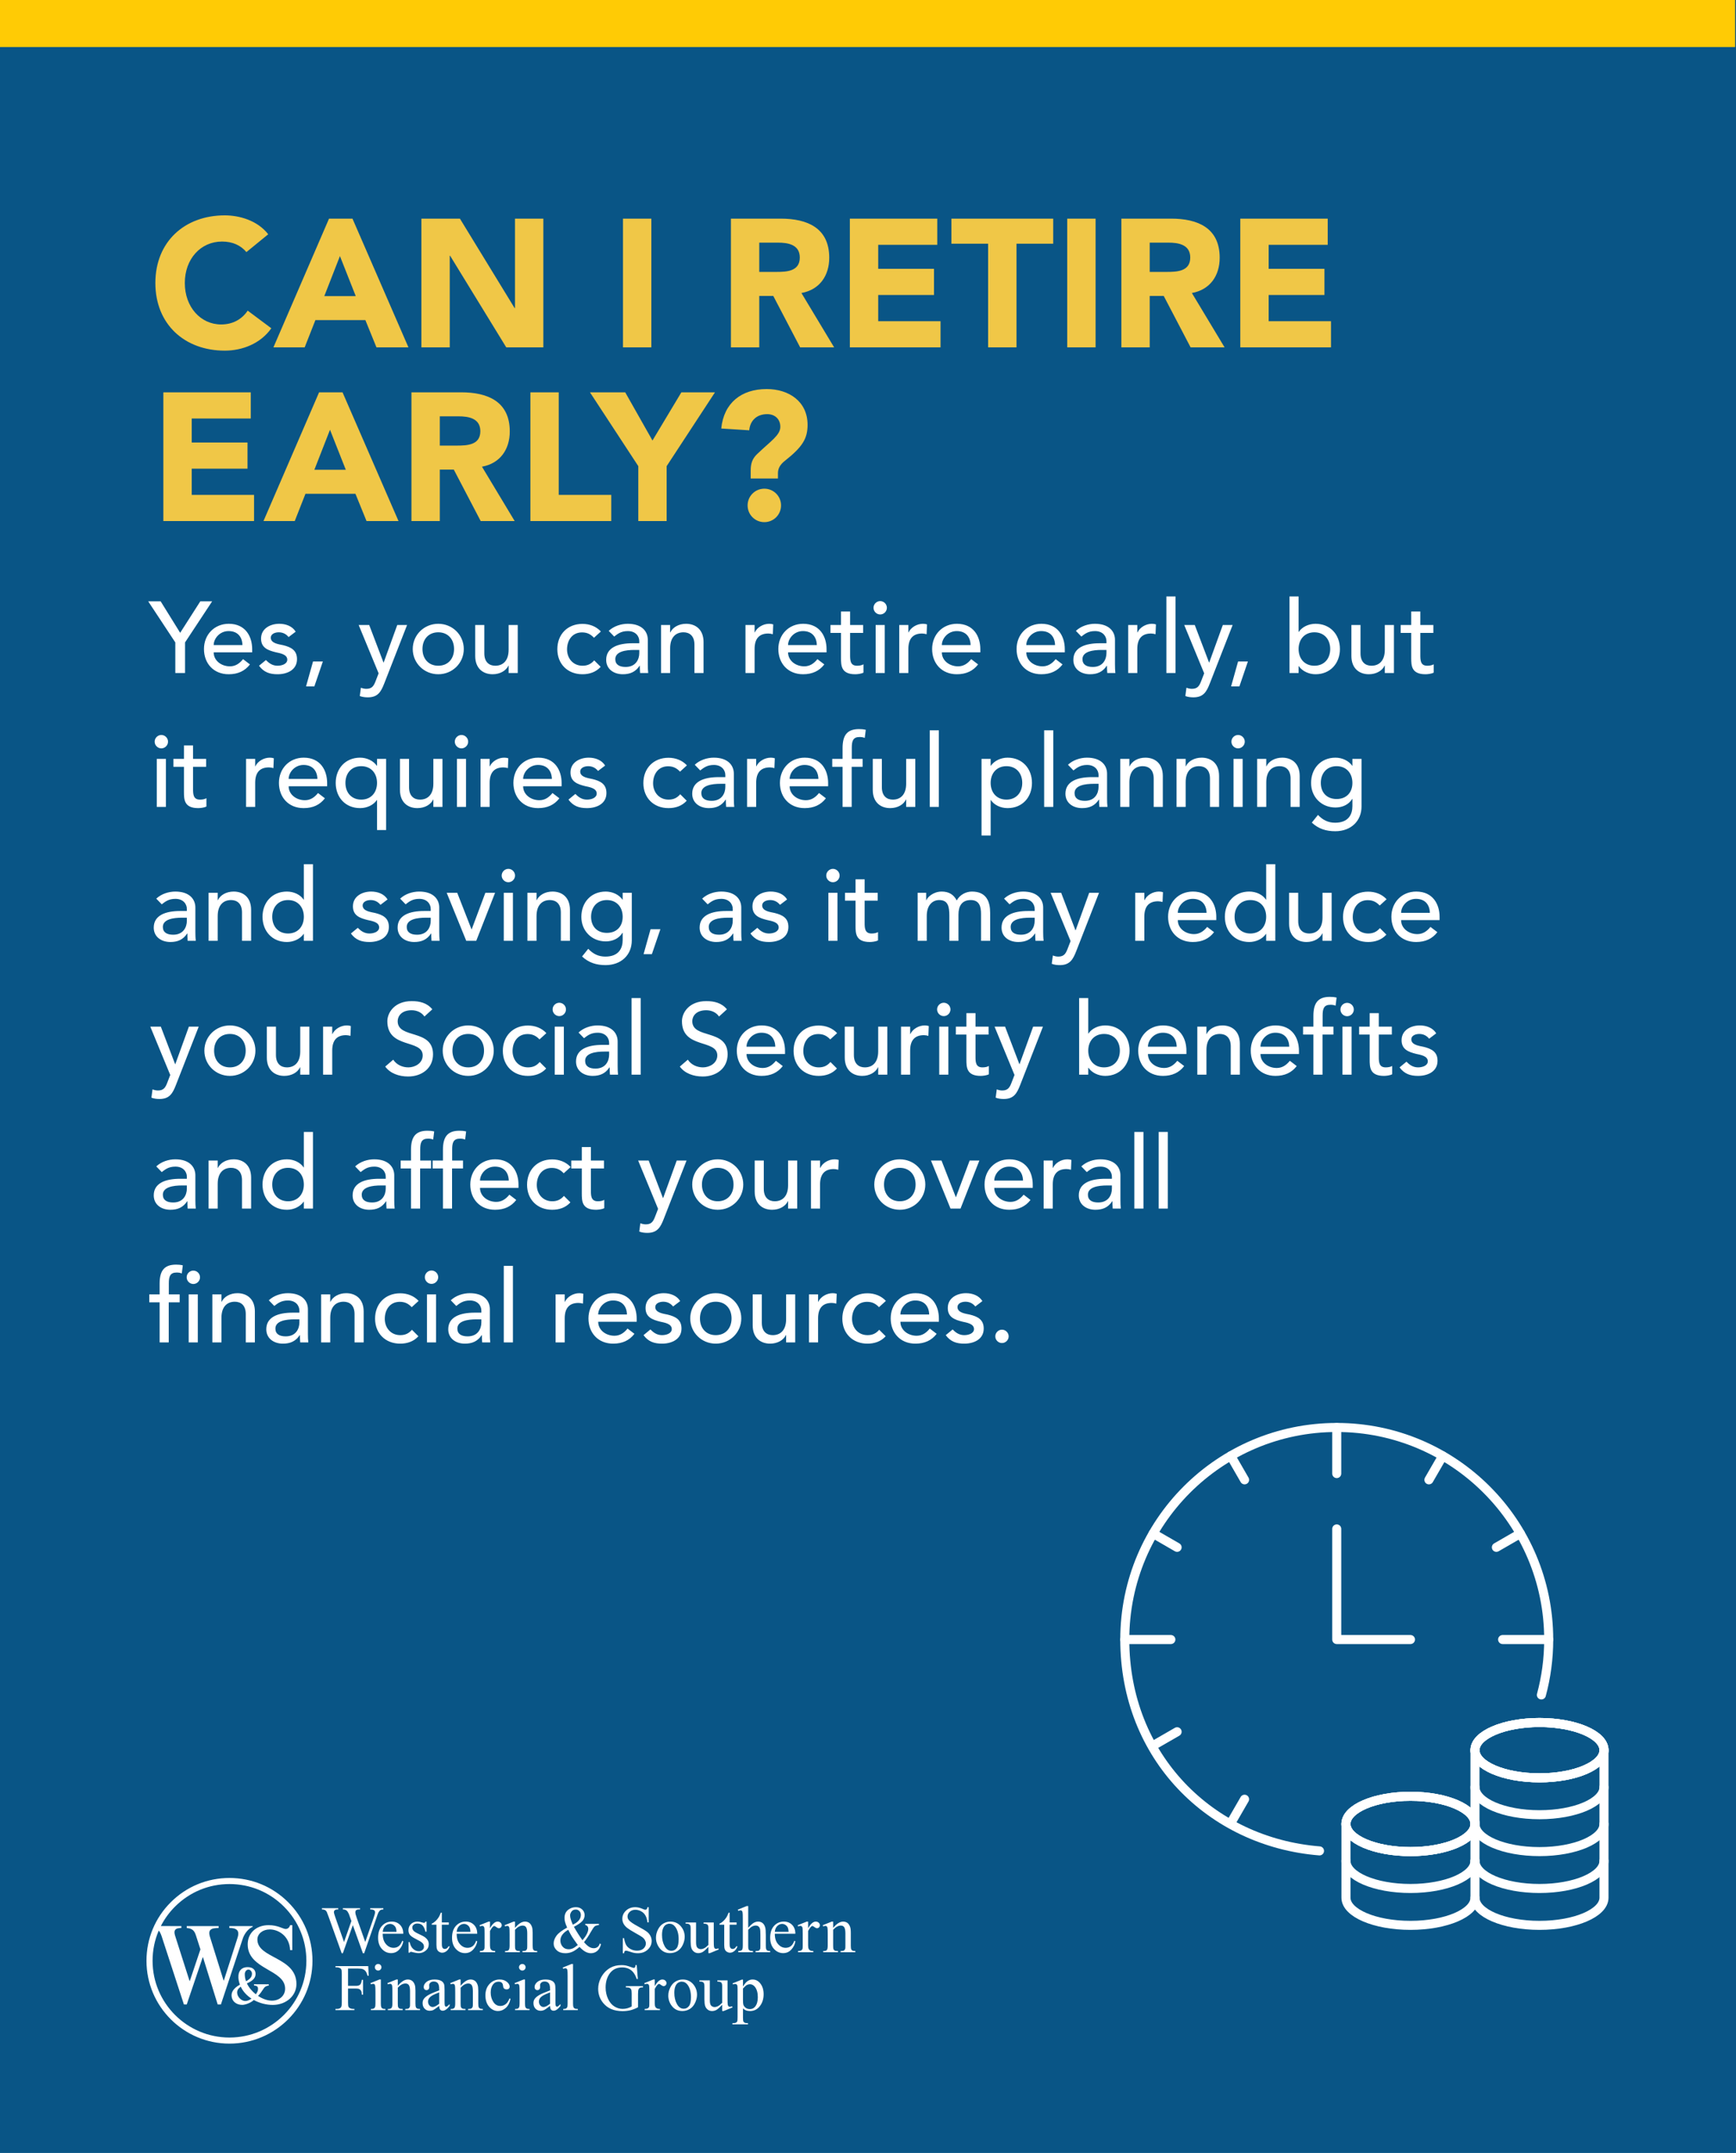
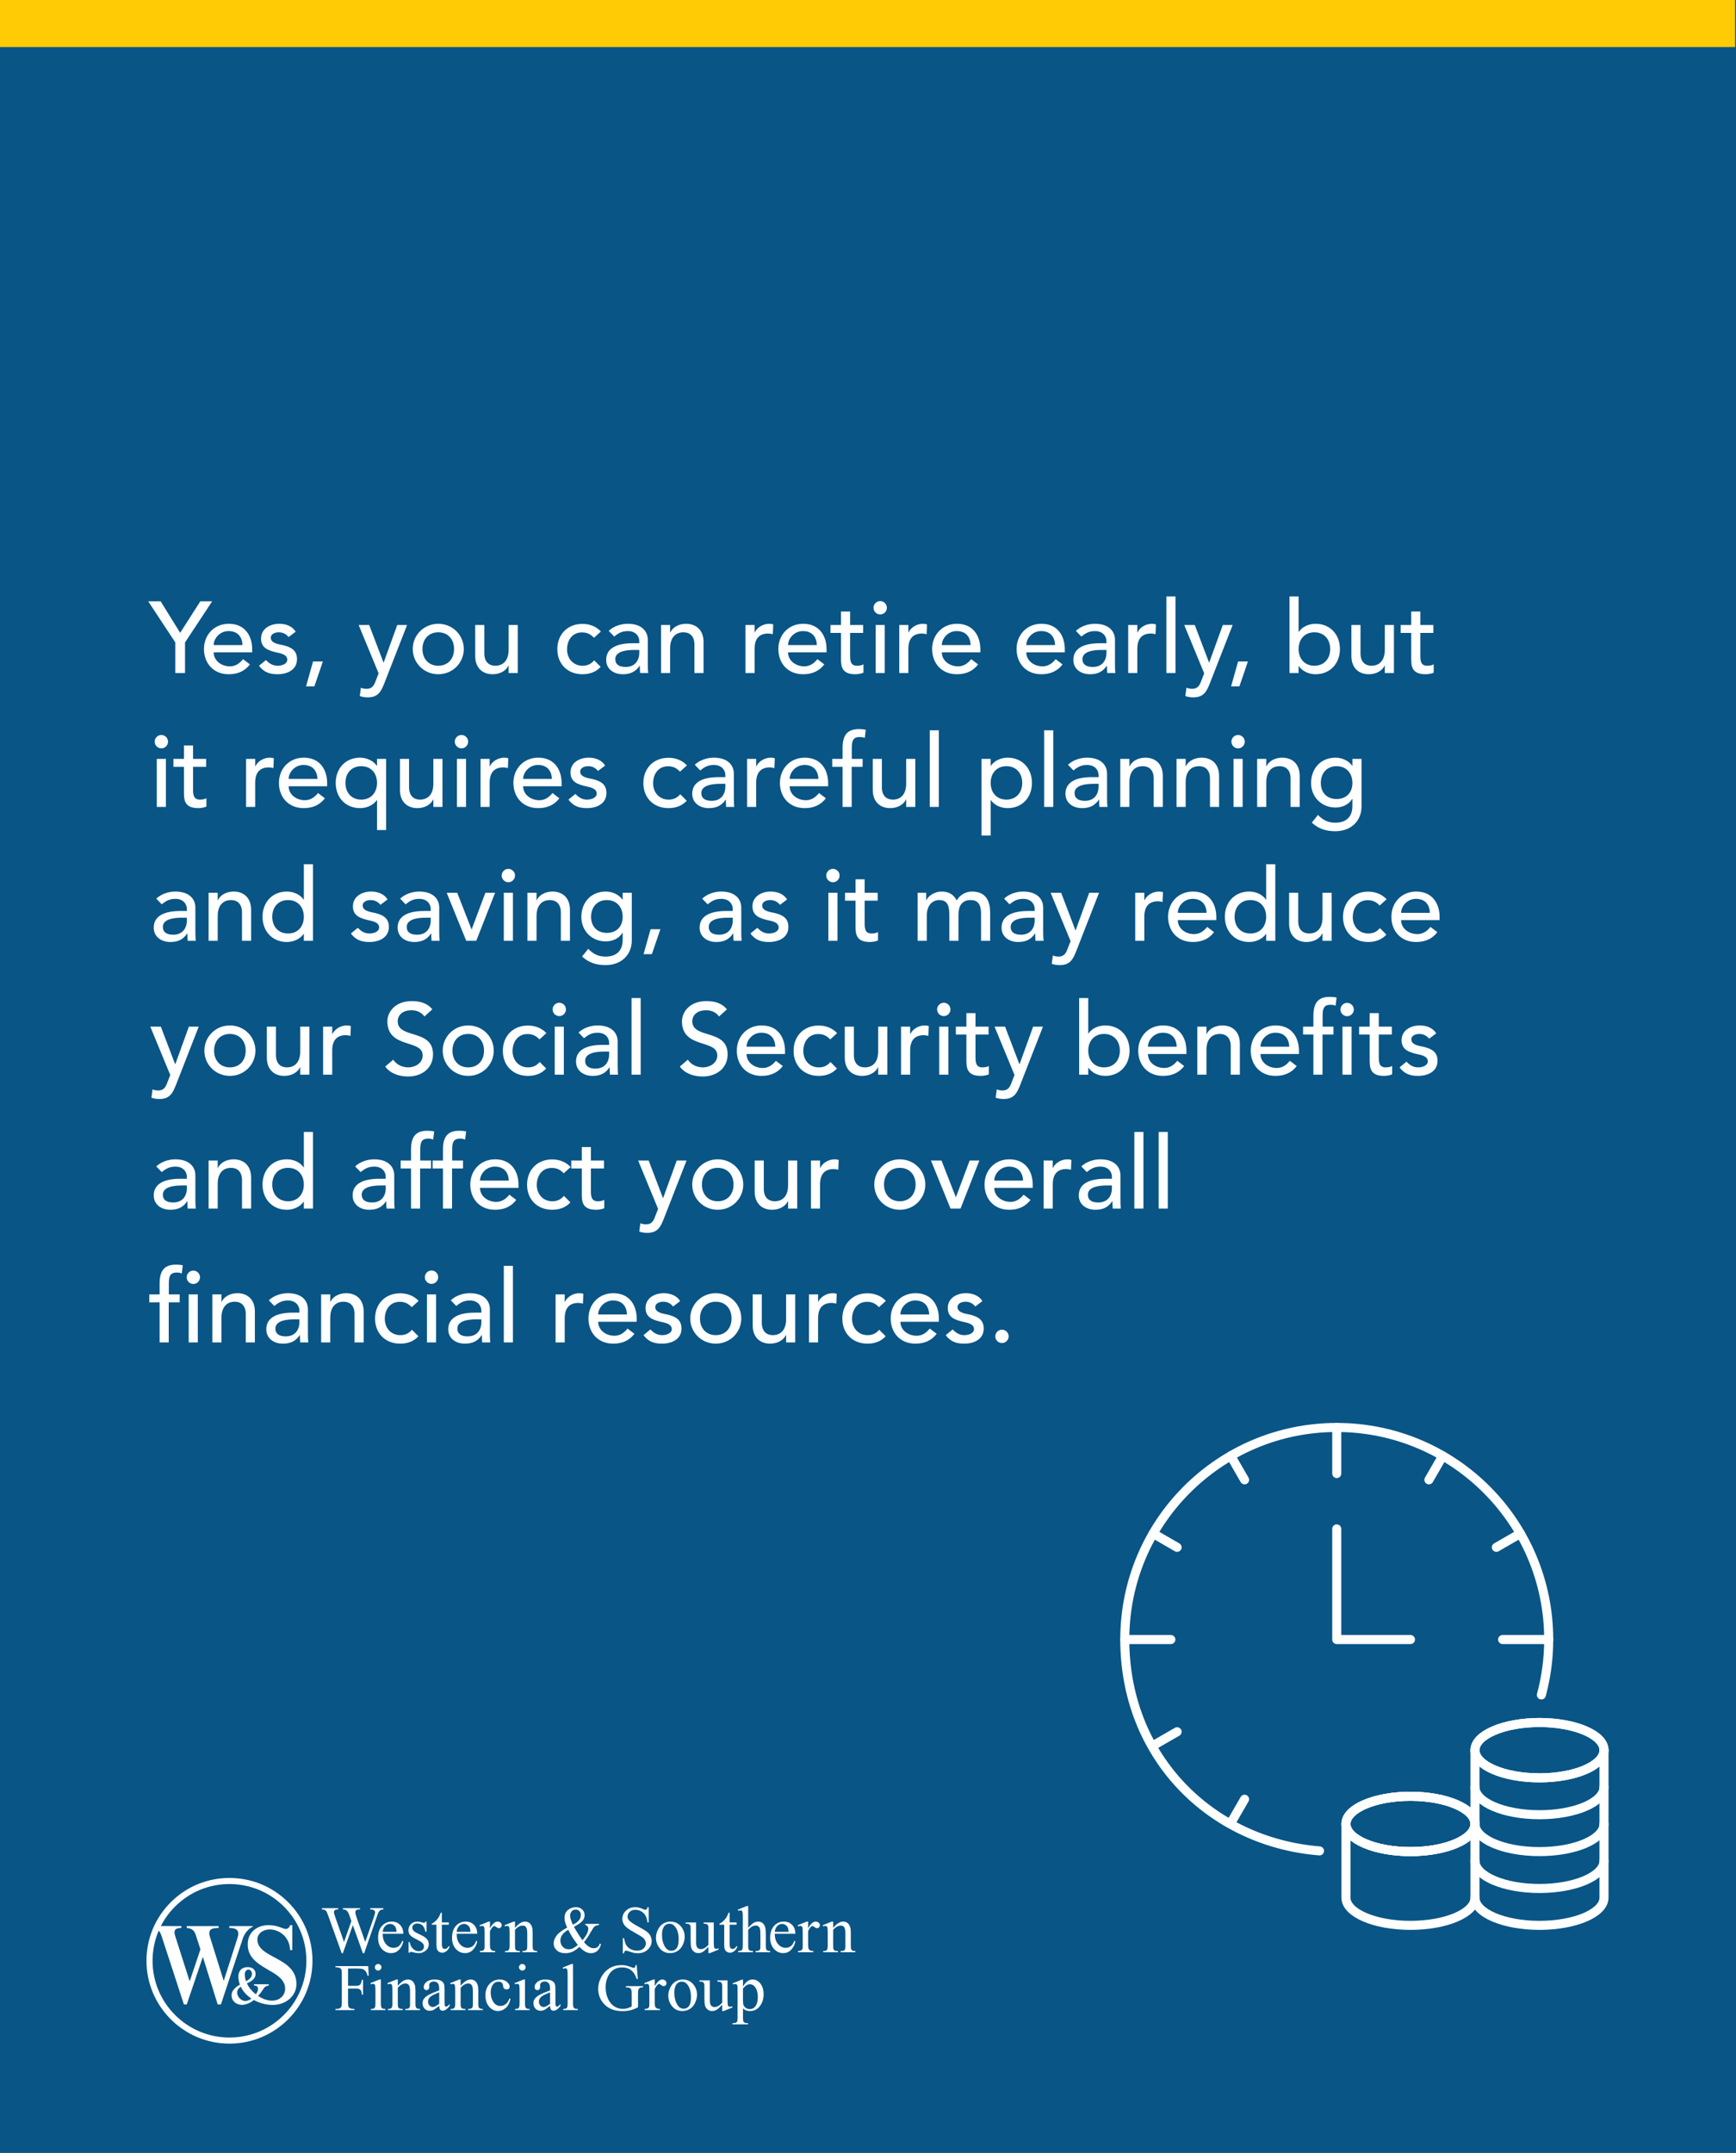
<svg xmlns="http://www.w3.org/2000/svg" width="1920" height="2380" viewBox="0 0 1920 2380" fill="none">
  <rect width="1920" height="2380" fill="#095586" />
  <rect x="1919" y="52" width="1919" height="52" transform="rotate(-180 1919 52)" fill="#FFCB05" />
-   <path d="M296.655 258.978L272.535 278.676C266.304 271.239 257.259 267.018 245.601 267.018C221.883 267.018 204.396 286.314 204.396 312.846C204.396 339.378 221.883 358.674 244.596 358.674C257.259 358.674 267.51 353.046 273.942 343.398L300.072 362.895C288.213 379.779 268.113 387.618 248.616 387.618C204.195 387.618 171.834 358.473 171.834 312.846C171.834 267.219 204.195 238.074 248.616 238.074C264.495 238.074 284.595 243.501 296.655 258.978ZM302.398 384L363.904 241.692H389.833L451.741 384H416.365L404.104 353.85H348.829L336.97 384H302.398ZM393.451 327.318L375.964 283.098L358.678 327.318H393.451ZM466.054 384V241.692H508.666L569.167 340.584H569.569V241.692H600.925V384H559.921L497.812 282.696H497.41V384H466.054ZM689.029 384V241.692H720.385V384H689.029ZM808.382 384V241.692H863.456C892.601 241.692 917.123 251.742 917.123 284.907C917.123 304.806 906.47 320.283 886.37 323.901L922.55 384H884.963L855.215 327.117H839.738V384H808.382ZM839.738 268.224V300.585H858.23C869.687 300.585 884.561 300.183 884.561 284.706C884.561 270.435 871.697 268.224 860.24 268.224H839.738ZM939.924 384V241.692H1036.61V270.636H971.28V297.168H1032.99V326.112H971.28V355.056H1040.22V384H939.924ZM1092.86 384V269.43H1052.26V241.692H1164.82V269.43H1124.22V384H1092.86ZM1180.34 384V241.692H1211.7V384H1180.34ZM1240.22 384V241.692H1295.29C1324.44 241.692 1348.96 251.742 1348.96 284.907C1348.96 304.806 1338.31 320.283 1318.21 323.901L1354.39 384H1316.8L1287.05 327.117H1271.57V384H1240.22ZM1271.57 268.224V300.585H1290.07C1301.52 300.585 1316.4 300.183 1316.4 284.706C1316.4 270.435 1303.53 268.224 1292.08 268.224H1271.57ZM1371.76 384V241.692H1468.44V270.636H1403.12V297.168H1464.82V326.112H1403.12V355.056H1472.06V384H1371.76ZM180.678 576V433.692H277.359V462.636H212.034V489.168H273.741V518.112H212.034V547.056H280.977V576H180.678ZM291.405 576L352.911 433.692H378.84L440.748 576H405.372L393.111 545.85H337.836L325.977 576H291.405ZM382.458 519.318L364.971 475.098L347.685 519.318H382.458ZM455.062 576V433.692H510.136C539.281 433.692 563.803 443.742 563.803 476.907C563.803 496.806 553.15 512.283 533.05 515.901L569.23 576H531.643L501.895 519.117H486.418V576H455.062ZM486.418 460.224V492.585H504.91C516.367 492.585 531.241 492.183 531.241 476.706C531.241 462.435 518.377 460.224 506.92 460.224H486.418ZM586.604 576V433.692H617.96V547.056H676.049V576H586.604ZM705.954 576V515.298L652.488 433.692H691.482L721.632 486.957L753.591 433.692H790.776L737.31 515.298V576H705.954ZM830.26 528.966V520.122C830.26 512.082 832.27 506.856 837.295 502.032C852.169 487.761 863.023 481.128 863.023 471.882C863.023 463.038 856.792 457.812 848.551 457.812C836.089 457.812 829.456 465.852 828.652 475.701L797.698 473.691C800.512 445.35 820.009 430.074 847.948 430.074C872.47 430.074 893.173 443.742 893.173 469.671C893.173 484.947 887.344 494.193 868.249 509.268C862.018 514.092 860.41 518.715 860.41 523.137V528.966H830.26ZM826.843 558.714C826.843 548.463 835.084 540.222 845.335 540.222C855.586 540.222 863.827 548.463 863.827 558.714C863.827 568.965 855.586 577.206 845.335 577.206C835.084 577.206 826.843 568.965 826.843 558.714Z" fill="#F0C747" />
  <path d="M193.896 744V710.176L163.88 664.704H177.656L199.272 699.536L221.56 664.704H234.664L204.648 710.176V744H193.896ZM278.901 721.152H236.341C236.341 730.448 244.965 736.608 254.261 736.608C260.421 736.608 264.901 733.472 268.821 728.656L276.437 734.48C270.837 741.76 263.109 745.344 252.917 745.344C236.117 745.344 225.589 733.248 225.589 717.456C225.589 701.552 237.125 689.568 253.029 689.568C271.733 689.568 278.901 703.904 278.901 717.568V721.152ZM236.341 713.088H268.149C267.925 704.24 262.997 697.632 252.805 697.632C242.837 697.632 236.341 706.032 236.341 713.088ZM327.024 698.304L319.184 704.24C316.832 701.328 313.36 698.976 308.32 698.976C303.616 698.976 299.472 701.104 299.472 704.912C299.472 711.296 308.544 712.192 313.024 713.2C321.76 715.328 328.48 718.688 328.48 728.656C328.48 740.64 317.504 745.344 306.976 745.344C298.24 745.344 291.744 743.104 286.48 735.936L294.096 729.664C297.344 732.912 301.152 735.936 306.976 735.936C312.128 735.936 317.728 733.808 317.728 729.216C317.728 723.168 309.328 722.048 304.96 721.04C296.336 718.912 288.72 716.112 288.72 705.92C288.72 694.832 298.912 689.568 308.88 689.568C315.936 689.568 323.216 692.032 327.024 698.304ZM357.077 731.232L347.669 758.784H338.485L346.213 731.232H357.077ZM418.749 744.336L396.685 690.912H408.333L424.125 732.352H424.349L439.357 690.912H450.221L425.021 755.424C421.437 764.608 417.965 770.88 406.877 770.88C403.853 770.88 400.717 770.544 397.917 769.424L399.149 760.24C401.053 761.024 403.181 761.472 405.197 761.472C411.581 761.472 413.485 758 415.501 752.736L418.749 744.336ZM467.245 717.456C467.245 728.208 473.965 735.936 484.717 735.936C495.469 735.936 502.189 728.208 502.189 717.456C502.189 706.704 495.469 698.976 484.717 698.976C473.965 698.976 467.245 706.704 467.245 717.456ZM456.493 717.456C456.493 702 468.925 689.568 484.717 689.568C500.509 689.568 512.941 702 512.941 717.456C512.941 732.912 500.509 745.344 484.717 745.344C468.925 745.344 456.493 732.912 456.493 717.456ZM572.609 690.912V744H562.529V735.824H562.305C559.729 741.424 553.009 745.344 544.833 745.344C534.529 745.344 525.569 739.184 525.569 725.072V690.912H535.649V722.272C535.649 732.24 541.361 735.936 547.745 735.936C556.145 735.936 562.529 730.56 562.529 718.24V690.912H572.609ZM664.559 698.08L656.943 705.024C653.247 701.104 649.327 699.088 643.727 699.088C632.751 699.088 627.151 707.936 627.151 717.904C627.151 727.872 633.871 735.936 644.287 735.936C649.887 735.936 653.807 733.92 657.167 730L664.335 737.168C659.071 742.992 651.903 745.344 644.175 745.344C627.823 745.344 616.399 734.032 616.399 717.68C616.399 701.328 627.599 689.68 644.175 689.68C651.903 689.68 659.295 692.368 664.559 698.08ZM679.279 703.68L673.231 697.408C678.831 692.144 686.895 689.568 694.287 689.568C709.967 689.568 716.463 698.08 716.463 707.264V734.368C716.463 738.064 716.575 741.2 716.911 744H707.951C707.727 741.312 707.615 738.624 707.615 735.936H707.391C702.911 742.768 696.863 745.344 688.799 745.344C678.943 745.344 670.431 739.744 670.431 729.44C670.431 715.776 683.535 711.072 699.663 711.072H707.055V708.832C707.055 703.344 703.023 697.632 694.399 697.632C686.671 697.632 682.975 700.88 679.279 703.68ZM707.055 718.464H701.679C692.159 718.464 680.511 720.144 680.511 728.656C680.511 734.704 684.991 737.28 691.935 737.28C703.135 737.28 707.055 728.992 707.055 721.824V718.464ZM731.085 744V690.912H741.165V699.088H741.389C743.965 693.488 750.685 689.568 758.861 689.568C769.165 689.568 778.125 695.728 778.125 709.84V744H768.045V712.64C768.045 702.672 762.333 698.976 755.949 698.976C747.549 698.976 741.165 704.352 741.165 716.672V744H731.085ZM824.491 744V690.912H834.571V699.088H834.795C837.371 693.488 844.091 689.568 850.699 689.568C852.267 689.568 853.835 689.792 855.179 690.24L854.731 701.104C853.051 700.656 851.371 700.32 849.803 700.32C839.947 700.32 834.571 705.696 834.571 717.344V744H824.491ZM914.151 721.152H871.591C871.591 730.448 880.215 736.608 889.511 736.608C895.671 736.608 900.151 733.472 904.071 728.656L911.687 734.48C906.087 741.76 898.359 745.344 888.167 745.344C871.367 745.344 860.839 733.248 860.839 717.456C860.839 701.552 872.375 689.568 888.279 689.568C906.983 689.568 914.151 703.904 914.151 717.568V721.152ZM871.591 713.088H903.399C903.175 704.24 898.247 697.632 888.055 697.632C878.087 697.632 871.591 706.032 871.591 713.088ZM954.658 690.912V699.648H940.21V723.728C940.21 729.664 940.21 735.936 947.826 735.936C950.178 735.936 952.978 735.6 954.994 734.368V743.552C952.642 744.896 947.938 745.344 945.922 745.344C930.354 745.344 930.13 735.824 930.13 727.312V699.648H918.482V690.912H930.13V676.016H940.21V690.912H954.658ZM968.447 744V690.912H978.527V744H968.447ZM966.095 671.872C966.095 667.84 969.455 664.48 973.487 664.48C977.519 664.48 980.879 667.84 980.879 671.872C980.879 675.904 977.519 679.264 973.487 679.264C969.455 679.264 966.095 675.904 966.095 671.872ZM994.569 744V690.912H1004.65V699.088H1004.87C1007.45 693.488 1014.17 689.568 1020.78 689.568C1022.35 689.568 1023.91 689.792 1025.26 690.24L1024.81 701.104C1023.13 700.656 1021.45 700.32 1019.88 700.32C1010.03 700.32 1004.65 705.696 1004.65 717.344V744H994.569ZM1084.23 721.152H1041.67C1041.67 730.448 1050.29 736.608 1059.59 736.608C1065.75 736.608 1070.23 733.472 1074.15 728.656L1081.77 734.48C1076.17 741.76 1068.44 745.344 1058.25 745.344C1041.45 745.344 1030.92 733.248 1030.92 717.456C1030.92 701.552 1042.45 689.568 1058.36 689.568C1077.06 689.568 1084.23 703.904 1084.23 717.568V721.152ZM1041.67 713.088H1073.48C1073.25 704.24 1068.33 697.632 1058.13 697.632C1048.17 697.632 1041.67 706.032 1041.67 713.088ZM1177.64 721.152H1135.08C1135.08 730.448 1143.7 736.608 1153 736.608C1159.16 736.608 1163.64 733.472 1167.56 728.656L1175.17 734.48C1169.57 741.76 1161.84 745.344 1151.65 745.344C1134.85 745.344 1124.32 733.248 1124.32 717.456C1124.32 701.552 1135.86 689.568 1151.76 689.568C1170.47 689.568 1177.64 703.904 1177.64 717.568V721.152ZM1135.08 713.088H1166.88C1166.66 704.24 1161.73 697.632 1151.54 697.632C1141.57 697.632 1135.08 706.032 1135.08 713.088ZM1195.97 703.68L1189.92 697.408C1195.52 692.144 1203.58 689.568 1210.97 689.568C1226.65 689.568 1233.15 698.08 1233.15 707.264V734.368C1233.15 738.064 1233.26 741.2 1233.6 744H1224.64C1224.41 741.312 1224.3 738.624 1224.3 735.936H1224.08C1219.6 742.768 1213.55 745.344 1205.49 745.344C1195.63 745.344 1187.12 739.744 1187.12 729.44C1187.12 715.776 1200.22 711.072 1216.35 711.072H1223.74V708.832C1223.74 703.344 1219.71 697.632 1211.09 697.632C1203.36 697.632 1199.66 700.88 1195.97 703.68ZM1223.74 718.464H1218.37C1208.85 718.464 1197.2 720.144 1197.2 728.656C1197.2 734.704 1201.68 737.28 1208.62 737.28C1219.82 737.28 1223.74 728.992 1223.74 721.824V718.464ZM1247.77 744V690.912H1257.85V699.088H1258.08C1260.65 693.488 1267.37 689.568 1273.98 689.568C1275.55 689.568 1277.12 689.792 1278.46 690.24L1278.01 701.104C1276.33 700.656 1274.65 700.32 1273.08 700.32C1263.23 700.32 1257.85 705.696 1257.85 717.344V744H1247.77ZM1290.01 744V659.328H1300.09V744H1290.01ZM1331.81 744.336L1309.75 690.912H1321.4L1337.19 732.352H1337.41L1352.42 690.912H1363.28L1338.08 755.424C1334.5 764.608 1331.03 770.88 1319.94 770.88C1316.92 770.88 1313.78 770.544 1310.98 769.424L1312.21 760.24C1314.12 761.024 1316.24 761.472 1318.26 761.472C1324.64 761.472 1326.55 758 1328.56 752.736L1331.81 744.336ZM1380.17 731.232L1370.76 758.784H1361.58L1369.31 731.232H1380.17ZM1426.16 744V659.328H1436.24V698.528H1436.47C1440.05 693.04 1447.33 689.568 1454.95 689.568C1471.3 689.568 1481.94 701.552 1481.94 717.456C1481.94 733.136 1471.41 745.344 1454.95 745.344C1447.78 745.344 1440.39 742.096 1436.47 736.384H1436.24V744H1426.16ZM1453.71 735.936C1464.47 735.936 1471.19 728.208 1471.19 717.456C1471.19 706.704 1464.47 698.976 1453.71 698.976C1442.96 698.976 1436.24 706.704 1436.24 717.456C1436.24 728.208 1442.96 735.936 1453.71 735.936ZM1541.67 690.912V744H1531.59V735.824H1531.37C1528.79 741.424 1522.07 745.344 1513.9 745.344C1503.59 745.344 1494.63 739.184 1494.63 725.072V690.912H1504.71V722.272C1504.71 732.24 1510.42 735.936 1516.81 735.936C1525.21 735.936 1531.59 730.56 1531.59 718.24V690.912H1541.67ZM1585.31 690.912V699.648H1570.87V723.728C1570.87 729.664 1570.87 735.936 1578.48 735.936C1580.83 735.936 1583.63 735.6 1585.65 734.368V743.552C1583.3 744.896 1578.59 745.344 1576.58 745.344C1561.01 745.344 1560.79 735.824 1560.79 727.312V699.648H1549.14V690.912H1560.79V676.016H1570.87V690.912H1585.31ZM173.4 892V838.912H183.48V892H173.4ZM171.048 819.872C171.048 815.84 174.408 812.48 178.44 812.48C182.472 812.48 185.832 815.84 185.832 819.872C185.832 823.904 182.472 827.264 178.44 827.264C174.408 827.264 171.048 823.904 171.048 819.872ZM227.97 838.912V847.648H213.522V871.728C213.522 877.664 213.522 883.936 221.138 883.936C223.49 883.936 226.29 883.6 228.306 882.368V891.552C225.954 892.896 221.25 893.344 219.234 893.344C203.666 893.344 203.442 883.824 203.442 875.312V847.648H191.794V838.912H203.442V824.016H213.522V838.912H227.97ZM272.147 892V838.912H282.227V847.088H282.451C285.027 841.488 291.747 837.568 298.355 837.568C299.923 837.568 301.491 837.792 302.835 838.24L302.387 849.104C300.707 848.656 299.027 848.32 297.459 848.32C287.603 848.32 282.227 853.696 282.227 865.344V892H272.147ZM361.808 869.152H319.248C319.248 878.448 327.872 884.608 337.168 884.608C343.328 884.608 347.808 881.472 351.728 876.656L359.344 882.48C353.744 889.76 346.016 893.344 335.824 893.344C319.024 893.344 308.496 881.248 308.496 865.456C308.496 849.552 320.032 837.568 335.936 837.568C354.64 837.568 361.808 851.904 361.808 865.568V869.152ZM319.248 861.088H351.056C350.832 852.24 345.904 845.632 335.712 845.632C325.744 845.632 319.248 854.032 319.248 861.088ZM427.066 838.912V917.536H416.986V884.384H416.762C413.178 889.872 405.898 893.344 398.282 893.344C381.93 893.344 371.29 881.36 371.29 865.456C371.29 849.776 381.818 837.568 398.282 837.568C405.45 837.568 412.842 840.816 416.762 846.528H416.986V838.912H427.066ZM399.514 846.976C388.762 846.976 382.042 854.704 382.042 865.456C382.042 876.208 388.762 883.936 399.514 883.936C410.266 883.936 416.986 876.208 416.986 865.456C416.986 854.704 410.266 846.976 399.514 846.976ZM489.375 838.912V892H479.295V883.824H479.071C476.495 889.424 469.775 893.344 461.599 893.344C451.295 893.344 442.335 887.184 442.335 873.072V838.912H452.415V870.272C452.415 880.24 458.127 883.936 464.511 883.936C472.911 883.936 479.295 878.56 479.295 866.24V838.912H489.375ZM505.353 892V838.912H515.433V892H505.353ZM503.001 819.872C503.001 815.84 506.361 812.48 510.393 812.48C514.425 812.48 517.785 815.84 517.785 819.872C517.785 823.904 514.425 827.264 510.393 827.264C506.361 827.264 503.001 823.904 503.001 819.872ZM531.475 892V838.912H541.555V847.088H541.779C544.355 841.488 551.075 837.568 557.683 837.568C559.251 837.568 560.819 837.792 562.163 838.24L561.715 849.104C560.035 848.656 558.355 848.32 556.787 848.32C546.931 848.32 541.555 853.696 541.555 865.344V892H531.475ZM621.136 869.152H578.576C578.576 878.448 587.2 884.608 596.496 884.608C602.656 884.608 607.136 881.472 611.056 876.656L618.672 882.48C613.072 889.76 605.344 893.344 595.152 893.344C578.352 893.344 567.824 881.248 567.824 865.456C567.824 849.552 579.36 837.568 595.264 837.568C613.968 837.568 621.136 851.904 621.136 865.568V869.152ZM578.576 861.088H610.384C610.16 852.24 605.232 845.632 595.04 845.632C585.072 845.632 578.576 854.032 578.576 861.088ZM669.258 846.304L661.418 852.24C659.066 849.328 655.594 846.976 650.554 846.976C645.85 846.976 641.706 849.104 641.706 852.912C641.706 859.296 650.778 860.192 655.258 861.2C663.994 863.328 670.714 866.688 670.714 876.656C670.714 888.64 659.738 893.344 649.21 893.344C640.474 893.344 633.978 891.104 628.714 883.936L636.33 877.664C639.578 880.912 643.386 883.936 649.21 883.936C654.362 883.936 659.962 881.808 659.962 877.216C659.962 871.168 651.562 870.048 647.194 869.04C638.57 866.912 630.954 864.112 630.954 853.92C630.954 842.832 641.146 837.568 651.114 837.568C658.17 837.568 665.45 840.032 669.258 846.304ZM759.716 846.08L752.1 853.024C748.404 849.104 744.484 847.088 738.884 847.088C727.908 847.088 722.308 855.936 722.308 865.904C722.308 875.872 729.028 883.936 739.444 883.936C745.044 883.936 748.964 881.92 752.324 878L759.492 885.168C754.228 890.992 747.06 893.344 739.332 893.344C722.98 893.344 711.556 882.032 711.556 865.68C711.556 849.328 722.756 837.68 739.332 837.68C747.06 837.68 754.452 840.368 759.716 846.08ZM774.435 851.68L768.387 845.408C773.987 840.144 782.051 837.568 789.443 837.568C805.123 837.568 811.619 846.08 811.619 855.264V882.368C811.619 886.064 811.731 889.2 812.067 892H803.107C802.883 889.312 802.771 886.624 802.771 883.936H802.547C798.067 890.768 792.019 893.344 783.955 893.344C774.099 893.344 765.587 887.744 765.587 877.44C765.587 863.776 778.691 859.072 794.819 859.072H802.211V856.832C802.211 851.344 798.179 845.632 789.555 845.632C781.827 845.632 778.131 848.88 774.435 851.68ZM802.211 866.464H796.835C787.315 866.464 775.667 868.144 775.667 876.656C775.667 882.704 780.147 885.28 787.091 885.28C798.291 885.28 802.211 876.992 802.211 869.824V866.464ZM826.241 892V838.912H836.321V847.088H836.545C839.121 841.488 845.841 837.568 852.449 837.568C854.017 837.568 855.585 837.792 856.929 838.24L856.481 849.104C854.801 848.656 853.121 848.32 851.553 848.32C841.697 848.32 836.321 853.696 836.321 865.344V892H826.241ZM915.901 869.152H873.341C873.341 878.448 881.965 884.608 891.261 884.608C897.421 884.608 901.901 881.472 905.821 876.656L913.437 882.48C907.837 889.76 900.109 893.344 889.917 893.344C873.117 893.344 862.589 881.248 862.589 865.456C862.589 849.552 874.125 837.568 890.029 837.568C908.733 837.568 915.901 851.904 915.901 865.568V869.152ZM873.341 861.088H905.149C904.925 852.24 899.997 845.632 889.805 845.632C879.837 845.632 873.341 854.032 873.341 861.088ZM931.88 892V847.648H920.456V838.912H931.88V827.04C931.88 812.928 936.808 805.984 950.024 805.984C952.264 805.984 954.728 806.096 957.528 806.768L956.408 815.728C954.504 814.944 952.712 814.72 950.696 814.72C943.304 814.72 942.072 819.312 942.072 826.704V838.912H954.056V847.648H941.96V892H931.88ZM1012.3 838.912V892H1002.22V883.824H1001.99C999.417 889.424 992.697 893.344 984.521 893.344C974.217 893.344 965.257 887.184 965.257 873.072V838.912H975.337V870.272C975.337 880.24 981.049 883.936 987.433 883.936C995.833 883.936 1002.22 878.56 1002.22 866.24V838.912H1012.3ZM1028.28 892V807.328H1038.36V892H1028.28ZM1085.57 923.584V838.912H1095.65V846.528H1095.87C1099.79 840.816 1107.19 837.568 1114.35 837.568C1130.82 837.568 1141.35 849.776 1141.35 865.456C1141.35 881.36 1130.71 893.344 1114.35 893.344C1106.74 893.344 1099.46 889.872 1095.87 884.384H1095.65V923.584H1085.57ZM1113.12 846.976C1102.37 846.976 1095.65 854.704 1095.65 865.456C1095.65 876.208 1102.37 883.936 1113.12 883.936C1123.87 883.936 1130.59 876.208 1130.59 865.456C1130.59 854.704 1123.87 846.976 1113.12 846.976ZM1154.82 892V807.328H1164.9V892H1154.82ZM1187.22 851.68L1181.17 845.408C1186.77 840.144 1194.83 837.568 1202.22 837.568C1217.9 837.568 1224.4 846.08 1224.4 855.264V882.368C1224.4 886.064 1224.51 889.2 1224.85 892H1215.89C1215.66 889.312 1215.55 886.624 1215.55 883.936H1215.33C1210.85 890.768 1204.8 893.344 1196.74 893.344C1186.88 893.344 1178.37 887.744 1178.37 877.44C1178.37 863.776 1191.47 859.072 1207.6 859.072H1214.99V856.832C1214.99 851.344 1210.96 845.632 1202.34 845.632C1194.61 845.632 1190.91 848.88 1187.22 851.68ZM1214.99 866.464H1209.62C1200.1 866.464 1188.45 868.144 1188.45 876.656C1188.45 882.704 1192.93 885.28 1199.87 885.28C1211.07 885.28 1214.99 876.992 1214.99 869.824V866.464ZM1239.02 892V838.912H1249.1V847.088H1249.33C1251.9 841.488 1258.62 837.568 1266.8 837.568C1277.1 837.568 1286.06 843.728 1286.06 857.84V892H1275.98V860.64C1275.98 850.672 1270.27 846.976 1263.89 846.976C1255.49 846.976 1249.1 852.352 1249.1 864.672V892H1239.02ZM1301.26 892V838.912H1311.34V847.088H1311.56C1314.14 841.488 1320.86 837.568 1329.03 837.568C1339.34 837.568 1348.3 843.728 1348.3 857.84V892H1338.22V860.64C1338.22 850.672 1332.5 846.976 1326.12 846.976C1317.72 846.976 1311.34 852.352 1311.34 864.672V892H1301.26ZM1364.28 892V838.912H1374.36V892H1364.28ZM1361.92 819.872C1361.92 815.84 1365.28 812.48 1369.32 812.48C1373.35 812.48 1376.71 815.84 1376.71 819.872C1376.71 823.904 1373.35 827.264 1369.32 827.264C1365.28 827.264 1361.92 823.904 1361.92 819.872ZM1390.4 892V838.912H1400.48V847.088H1400.7C1403.28 841.488 1410 837.568 1418.17 837.568C1428.48 837.568 1437.44 843.728 1437.44 857.84V892H1427.36V860.64C1427.36 850.672 1421.65 846.976 1415.26 846.976C1406.86 846.976 1400.48 852.352 1400.48 864.672V892H1390.4ZM1505.83 838.912V891.552C1505.83 907.568 1494.18 918.88 1476.82 918.88C1466.74 918.88 1458.34 916.304 1450.84 909.36L1457.67 900.848C1462.94 906.448 1468.87 909.472 1476.6 909.472C1491.61 909.472 1495.75 900.064 1495.75 891.104V883.264H1495.42C1491.61 889.648 1484.33 892.672 1477.05 892.672C1461.48 892.672 1449.94 880.912 1450.06 865.456C1450.06 849.776 1460.58 837.568 1477.05 837.568C1484.22 837.568 1491.61 840.816 1495.53 846.528H1495.75V838.912H1505.83ZM1478.28 846.976C1467.53 846.976 1460.81 854.704 1460.81 865.456C1460.81 876.208 1467.53 883.264 1478.28 883.264C1489.03 883.264 1495.75 876.208 1495.75 865.456C1495.75 854.704 1489.03 846.976 1478.28 846.976ZM178.888 999.68L172.84 993.408C178.44 988.144 186.504 985.568 193.896 985.568C209.576 985.568 216.072 994.08 216.072 1003.26V1030.37C216.072 1034.06 216.184 1037.2 216.52 1040H207.56C207.336 1037.31 207.224 1034.62 207.224 1031.94H207C202.52 1038.77 196.472 1041.34 188.408 1041.34C178.552 1041.34 170.04 1035.74 170.04 1025.44C170.04 1011.78 183.144 1007.07 199.272 1007.07H206.664V1004.83C206.664 999.344 202.632 993.632 194.008 993.632C186.28 993.632 182.584 996.88 178.888 999.68ZM206.664 1014.46H201.288C191.768 1014.46 180.12 1016.14 180.12 1024.66C180.12 1030.7 184.6 1033.28 191.544 1033.28C202.744 1033.28 206.664 1024.99 206.664 1017.82V1014.46ZM230.694 1040V986.912H240.774V995.088H240.998C243.574 989.488 250.294 985.568 258.47 985.568C268.774 985.568 277.734 991.728 277.734 1005.84V1040H267.654V1008.64C267.654 998.672 261.942 994.976 255.558 994.976C247.158 994.976 240.774 1000.35 240.774 1012.67V1040H230.694ZM346.129 955.328V1040H336.049V1032.38H335.825C331.905 1038.1 324.513 1041.34 317.345 1041.34C300.881 1041.34 290.353 1029.14 290.353 1013.46C290.353 997.552 300.993 985.568 317.345 985.568C324.961 985.568 332.241 989.04 335.825 994.528H336.049V955.328H346.129ZM318.577 1031.94C329.329 1031.94 336.049 1024.21 336.049 1013.46C336.049 1002.7 329.329 994.976 318.577 994.976C307.825 994.976 301.105 1002.7 301.105 1013.46C301.105 1024.21 307.825 1031.94 318.577 1031.94ZM428.633 994.304L420.793 1000.24C418.441 997.328 414.969 994.976 409.929 994.976C405.225 994.976 401.081 997.104 401.081 1000.91C401.081 1007.3 410.153 1008.19 414.633 1009.2C423.369 1011.33 430.089 1014.69 430.089 1024.66C430.089 1036.64 419.113 1041.34 408.585 1041.34C399.849 1041.34 393.353 1039.1 388.089 1031.94L395.705 1025.66C398.953 1028.91 402.761 1031.94 408.585 1031.94C413.737 1031.94 419.337 1029.81 419.337 1025.22C419.337 1019.17 410.937 1018.05 406.569 1017.04C397.945 1014.91 390.329 1012.11 390.329 1001.92C390.329 990.832 400.521 985.568 410.489 985.568C417.545 985.568 424.825 988.032 428.633 994.304ZM448.607 999.68L442.559 993.408C448.159 988.144 456.223 985.568 463.615 985.568C479.295 985.568 485.791 994.08 485.791 1003.26V1030.37C485.791 1034.06 485.903 1037.2 486.239 1040H477.279C477.055 1037.31 476.943 1034.62 476.943 1031.94H476.719C472.239 1038.77 466.191 1041.34 458.127 1041.34C448.271 1041.34 439.759 1035.74 439.759 1025.44C439.759 1011.78 452.863 1007.07 468.991 1007.07H476.383V1004.83C476.383 999.344 472.351 993.632 463.727 993.632C455.999 993.632 452.303 996.88 448.607 999.68ZM476.383 1014.46H471.007C461.487 1014.46 449.839 1016.14 449.839 1024.66C449.839 1030.7 454.319 1033.28 461.263 1033.28C472.463 1033.28 476.383 1024.99 476.383 1017.82V1014.46ZM515.645 1040L494.029 986.912H505.677L521.581 1027.57L536.813 986.912H547.565L526.733 1040H515.645ZM557.197 1040V986.912H567.277V1040H557.197ZM554.845 967.872C554.845 963.84 558.205 960.48 562.237 960.48C566.269 960.48 569.629 963.84 569.629 967.872C569.629 971.904 566.269 975.264 562.237 975.264C558.205 975.264 554.845 971.904 554.845 967.872ZM583.319 1040V986.912H593.399V995.088H593.623C596.199 989.488 602.919 985.568 611.095 985.568C621.399 985.568 630.359 991.728 630.359 1005.84V1040H620.279V1008.64C620.279 998.672 614.567 994.976 608.183 994.976C599.783 994.976 593.399 1000.35 593.399 1012.67V1040H583.319ZM698.754 986.912V1039.55C698.754 1055.57 687.106 1066.88 669.746 1066.88C659.666 1066.88 651.266 1064.3 643.762 1057.36L650.594 1048.85C655.858 1054.45 661.794 1057.47 669.522 1057.47C684.53 1057.47 688.674 1048.06 688.674 1039.1V1031.26H688.338C684.53 1037.65 677.25 1040.67 669.97 1040.67C654.401 1040.67 642.866 1028.91 642.978 1013.46C642.978 997.776 653.506 985.568 669.97 985.568C677.138 985.568 684.53 988.816 688.45 994.528H688.674V986.912H698.754ZM671.202 994.976C660.45 994.976 653.73 1002.7 653.73 1013.46C653.73 1024.21 660.45 1031.26 671.202 1031.26C681.954 1031.26 688.674 1024.21 688.674 1013.46C688.674 1002.7 681.954 994.976 671.202 994.976ZM730.374 1027.23L720.966 1054.78H711.782L719.51 1027.23H730.374ZM782.638 999.68L776.59 993.408C782.19 988.144 790.254 985.568 797.646 985.568C813.326 985.568 819.822 994.08 819.822 1003.26V1030.37C819.822 1034.06 819.934 1037.2 820.27 1040H811.31C811.086 1037.31 810.974 1034.62 810.974 1031.94H810.75C806.27 1038.77 800.222 1041.34 792.158 1041.34C782.302 1041.34 773.79 1035.74 773.79 1025.44C773.79 1011.78 786.894 1007.07 803.022 1007.07H810.414V1004.83C810.414 999.344 806.382 993.632 797.758 993.632C790.03 993.632 786.334 996.88 782.638 999.68ZM810.414 1014.46H805.038C795.518 1014.46 783.87 1016.14 783.87 1024.66C783.87 1030.7 788.35 1033.28 795.294 1033.28C806.494 1033.28 810.414 1024.99 810.414 1017.82V1014.46ZM870.508 994.304L862.668 1000.24C860.316 997.328 856.844 994.976 851.804 994.976C847.1 994.976 842.956 997.104 842.956 1000.91C842.956 1007.3 852.028 1008.19 856.508 1009.2C865.244 1011.33 871.964 1014.69 871.964 1024.66C871.964 1036.64 860.988 1041.34 850.46 1041.34C841.724 1041.34 835.228 1039.1 829.964 1031.94L837.58 1025.66C840.828 1028.91 844.636 1031.94 850.46 1031.94C855.612 1031.94 861.212 1029.81 861.212 1025.22C861.212 1019.17 852.812 1018.05 848.444 1017.04C839.82 1014.91 832.204 1012.11 832.204 1001.92C832.204 990.832 842.396 985.568 852.364 985.568C859.42 985.568 866.7 988.032 870.508 994.304ZM916.166 1040V986.912H926.246V1040H916.166ZM913.814 967.872C913.814 963.84 917.174 960.48 921.206 960.48C925.238 960.48 928.598 963.84 928.598 967.872C928.598 971.904 925.238 975.264 921.206 975.264C917.174 975.264 913.814 971.904 913.814 967.872ZM970.736 986.912V995.648H956.288V1019.73C956.288 1025.66 956.288 1031.94 963.904 1031.94C966.256 1031.94 969.056 1031.6 971.072 1030.37V1039.55C968.72 1040.9 964.016 1041.34 962 1041.34C946.432 1041.34 946.208 1031.82 946.208 1023.31V995.648H934.56V986.912H946.208V972.016H956.288V986.912H970.736ZM1014.91 1040V986.912H1024.32V995.2H1024.54C1025.55 992.064 1032.05 985.568 1041.57 985.568C1049.41 985.568 1054.78 988.928 1058.14 995.424C1061.62 988.928 1068.56 985.568 1074.94 985.568C1091.3 985.568 1095.1 997.216 1095.1 1009.09V1040H1085.02V1010.43C1085.02 1002.37 1083.34 994.976 1073.6 994.976C1063.86 994.976 1060.05 1001.58 1060.05 1010.99V1040H1049.97V1012.22C1049.97 1002.14 1048.51 994.976 1038.77 994.976C1031.49 994.976 1024.99 1000.46 1024.99 1012.45V1040H1014.91ZM1116.56 999.68L1110.51 993.408C1116.11 988.144 1124.18 985.568 1131.57 985.568C1147.25 985.568 1153.74 994.08 1153.74 1003.26V1030.37C1153.74 1034.06 1153.86 1037.2 1154.19 1040H1145.23C1145.01 1037.31 1144.9 1034.62 1144.9 1031.94H1144.67C1140.19 1038.77 1134.14 1041.34 1126.08 1041.34C1116.22 1041.34 1107.71 1035.74 1107.71 1025.44C1107.71 1011.78 1120.82 1007.07 1136.94 1007.07H1144.34V1004.83C1144.34 999.344 1140.3 993.632 1131.68 993.632C1123.95 993.632 1120.26 996.88 1116.56 999.68ZM1144.34 1014.46H1138.96C1129.44 1014.46 1117.79 1016.14 1117.79 1024.66C1117.79 1030.7 1122.27 1033.28 1129.22 1033.28C1140.42 1033.28 1144.34 1024.99 1144.34 1017.82V1014.46ZM1184.05 1040.34L1161.98 986.912H1173.63L1189.42 1028.35H1189.65L1204.65 986.912H1215.52L1190.32 1051.42C1186.73 1060.61 1183.26 1066.88 1172.17 1066.88C1169.15 1066.88 1166.01 1066.54 1163.21 1065.42L1164.45 1056.24C1166.35 1057.02 1168.48 1057.47 1170.49 1057.47C1176.88 1057.47 1178.78 1054 1180.8 1048.74L1184.05 1040.34ZM1255.54 1040V986.912H1265.62V995.088H1265.84C1268.42 989.488 1275.14 985.568 1281.75 985.568C1283.31 985.568 1284.88 985.792 1286.23 986.24L1285.78 997.104C1284.1 996.656 1282.42 996.32 1280.85 996.32C1270.99 996.32 1265.62 1001.7 1265.62 1013.34V1040H1255.54ZM1345.2 1017.15H1302.64C1302.64 1026.45 1311.26 1032.61 1320.56 1032.61C1326.72 1032.61 1331.2 1029.47 1335.12 1024.66L1342.73 1030.48C1337.13 1037.76 1329.41 1041.34 1319.21 1041.34C1302.41 1041.34 1291.89 1029.25 1291.89 1013.46C1291.89 997.552 1303.42 985.568 1319.33 985.568C1338.03 985.568 1345.2 999.904 1345.2 1013.57V1017.15ZM1302.64 1009.09H1334.45C1334.22 1000.24 1329.29 993.632 1319.1 993.632C1309.13 993.632 1302.64 1002.03 1302.64 1009.09ZM1410.46 955.328V1040H1400.38V1032.38H1400.15C1396.23 1038.1 1388.84 1041.34 1381.67 1041.34C1365.21 1041.34 1354.68 1029.14 1354.68 1013.46C1354.68 997.552 1365.32 985.568 1381.67 985.568C1389.29 985.568 1396.57 989.04 1400.15 994.528H1400.38V955.328H1410.46ZM1382.9 1031.94C1393.66 1031.94 1400.38 1024.21 1400.38 1013.46C1400.38 1002.7 1393.66 994.976 1382.9 994.976C1372.15 994.976 1365.43 1002.7 1365.43 1013.46C1365.43 1024.21 1372.15 1031.94 1382.9 1031.94ZM1472.77 986.912V1040H1462.69V1031.82H1462.46C1459.89 1037.42 1453.17 1041.34 1444.99 1041.34C1434.69 1041.34 1425.73 1035.18 1425.73 1021.07V986.912H1435.81V1018.27C1435.81 1028.24 1441.52 1031.94 1447.9 1031.94C1456.3 1031.94 1462.69 1026.56 1462.69 1014.24V986.912H1472.77ZM1533.54 994.08L1525.93 1001.02C1522.23 997.104 1518.31 995.088 1512.71 995.088C1501.74 995.088 1496.14 1003.94 1496.14 1013.9C1496.14 1023.87 1502.86 1031.94 1513.27 1031.94C1518.87 1031.94 1522.79 1029.92 1526.15 1026L1533.32 1033.17C1528.06 1038.99 1520.89 1041.34 1513.16 1041.34C1496.81 1041.34 1485.38 1030.03 1485.38 1013.68C1485.38 997.328 1496.58 985.68 1513.16 985.68C1520.89 985.68 1528.28 988.368 1533.54 994.08ZM1592.17 1017.15H1549.61C1549.61 1026.45 1558.23 1032.61 1567.53 1032.61C1573.69 1032.61 1578.17 1029.47 1582.09 1024.66L1589.7 1030.48C1584.1 1037.76 1576.38 1041.34 1566.18 1041.34C1549.38 1041.34 1538.86 1029.25 1538.86 1013.46C1538.86 997.552 1550.39 985.568 1566.3 985.568C1585 985.568 1592.17 999.904 1592.17 1013.57V1017.15ZM1549.61 1009.09H1581.42C1581.19 1000.24 1576.26 993.632 1566.07 993.632C1556.1 993.632 1549.61 1002.03 1549.61 1009.09ZM188.296 1188.34L166.232 1134.91H177.88L193.672 1176.35H193.896L208.904 1134.91H219.768L194.568 1199.42C190.984 1208.61 187.512 1214.88 176.424 1214.88C173.4 1214.88 170.264 1214.54 167.464 1213.42L168.696 1204.24C170.6 1205.02 172.728 1205.47 174.744 1205.47C181.128 1205.47 183.032 1202 185.048 1196.74L188.296 1188.34ZM236.792 1161.46C236.792 1172.21 243.512 1179.94 254.264 1179.94C265.016 1179.94 271.736 1172.21 271.736 1161.46C271.736 1150.7 265.016 1142.98 254.264 1142.98C243.512 1142.98 236.792 1150.7 236.792 1161.46ZM226.04 1161.46C226.04 1146 238.472 1133.57 254.264 1133.57C270.056 1133.57 282.488 1146 282.488 1161.46C282.488 1176.91 270.056 1189.34 254.264 1189.34C238.472 1189.34 226.04 1176.91 226.04 1161.46ZM342.156 1134.91V1188H332.076V1179.82H331.852C329.276 1185.42 322.556 1189.34 314.38 1189.34C304.076 1189.34 295.116 1183.18 295.116 1169.07V1134.91H305.196V1166.27C305.196 1176.24 310.908 1179.94 317.292 1179.94C325.692 1179.94 332.076 1174.56 332.076 1162.24V1134.91H342.156ZM357.35 1188V1134.91H367.43V1143.09H367.654C370.23 1137.49 376.95 1133.57 383.558 1133.57C385.126 1133.57 386.694 1133.79 388.038 1134.24L387.59 1145.1C385.91 1144.66 384.23 1144.32 382.662 1144.32C372.806 1144.32 367.43 1149.7 367.43 1161.34V1188H357.35ZM426.055 1179.04L434.903 1171.42C438.711 1177.25 445.319 1179.94 451.703 1179.94C458.759 1179.94 467.495 1175.46 467.495 1166.72C467.495 1148.46 428.407 1159.78 428.407 1128.86C428.407 1119.57 436.247 1106.69 455.287 1106.69C463.911 1106.69 472.199 1108.48 478.135 1115.76L469.399 1123.71C466.711 1119.57 461.447 1116.77 455.287 1116.77C443.415 1116.77 439.831 1123.94 439.831 1128.86C439.831 1148.91 478.919 1136.93 478.919 1165.49C478.919 1180.83 466.599 1190.02 451.367 1190.02C441.175 1190.02 431.431 1186.54 426.055 1179.04ZM500.386 1161.46C500.386 1172.21 507.106 1179.94 517.858 1179.94C528.61 1179.94 535.33 1172.21 535.33 1161.46C535.33 1150.7 528.61 1142.98 517.858 1142.98C507.106 1142.98 500.386 1150.7 500.386 1161.46ZM489.634 1161.46C489.634 1146 502.066 1133.57 517.858 1133.57C533.65 1133.57 546.082 1146 546.082 1161.46C546.082 1176.91 533.65 1189.34 517.858 1189.34C502.066 1189.34 489.634 1176.91 489.634 1161.46ZM604.294 1142.08L596.678 1149.02C592.982 1145.1 589.062 1143.09 583.462 1143.09C572.486 1143.09 566.886 1151.94 566.886 1161.9C566.886 1171.87 573.606 1179.94 584.022 1179.94C589.622 1179.94 593.542 1177.92 596.902 1174L604.07 1181.17C598.806 1186.99 591.638 1189.34 583.91 1189.34C567.558 1189.34 556.134 1178.03 556.134 1161.68C556.134 1145.33 567.334 1133.68 583.91 1133.68C591.638 1133.68 599.03 1136.37 604.294 1142.08ZM613.525 1188V1134.91H623.605V1188H613.525ZM611.173 1115.87C611.173 1111.84 614.533 1108.48 618.565 1108.48C622.597 1108.48 625.957 1111.84 625.957 1115.87C625.957 1119.9 622.597 1123.26 618.565 1123.26C614.533 1123.26 611.173 1119.9 611.173 1115.87ZM645.919 1147.68L639.871 1141.41C645.471 1136.14 653.535 1133.57 660.927 1133.57C676.607 1133.57 683.103 1142.08 683.103 1151.26V1178.37C683.103 1182.06 683.215 1185.2 683.551 1188H674.591C674.367 1185.31 674.255 1182.62 674.255 1179.94H674.031C669.551 1186.77 663.503 1189.34 655.439 1189.34C645.583 1189.34 637.071 1183.74 637.071 1173.44C637.071 1159.78 650.175 1155.07 666.303 1155.07H673.695V1152.83C673.695 1147.34 669.663 1141.63 661.039 1141.63C653.311 1141.63 649.615 1144.88 645.919 1147.68ZM673.695 1162.46H668.319C658.799 1162.46 647.151 1164.14 647.151 1172.66C647.151 1178.7 651.631 1181.28 658.575 1181.28C669.775 1181.28 673.695 1172.99 673.695 1165.82V1162.46ZM698.509 1188V1103.33H708.589V1188H698.509ZM751.883 1179.04L760.732 1171.42C764.54 1177.25 771.148 1179.94 777.532 1179.94C784.588 1179.94 793.324 1175.46 793.324 1166.72C793.324 1148.46 754.236 1159.78 754.236 1128.86C754.236 1119.57 762.076 1106.69 781.115 1106.69C789.74 1106.69 798.028 1108.48 803.964 1115.76L795.228 1123.71C792.54 1119.57 787.276 1116.77 781.115 1116.77C769.244 1116.77 765.66 1123.94 765.66 1128.86C765.66 1148.91 804.747 1136.93 804.747 1165.49C804.747 1180.83 792.428 1190.02 777.196 1190.02C767.004 1190.02 757.26 1186.54 751.883 1179.04ZM868.214 1165.15H825.654C825.654 1174.45 834.278 1180.61 843.574 1180.61C849.734 1180.61 854.214 1177.47 858.134 1172.66L865.75 1178.48C860.15 1185.76 852.422 1189.34 842.23 1189.34C825.43 1189.34 814.902 1177.25 814.902 1161.46C814.902 1145.55 826.438 1133.57 842.342 1133.57C861.046 1133.57 868.214 1147.9 868.214 1161.57V1165.15ZM825.654 1157.09H857.462C857.238 1148.24 852.31 1141.63 842.118 1141.63C832.15 1141.63 825.654 1150.03 825.654 1157.09ZM925.856 1142.08L918.24 1149.02C914.544 1145.1 910.624 1143.09 905.024 1143.09C894.048 1143.09 888.448 1151.94 888.448 1161.9C888.448 1171.87 895.168 1179.94 905.584 1179.94C911.184 1179.94 915.104 1177.92 918.464 1174L925.632 1181.17C920.368 1186.99 913.2 1189.34 905.472 1189.34C889.12 1189.34 877.696 1178.03 877.696 1161.68C877.696 1145.33 888.896 1133.68 905.472 1133.68C913.2 1133.68 920.592 1136.37 925.856 1142.08ZM981.344 1134.91V1188H971.264V1179.82H971.04C968.464 1185.42 961.744 1189.34 953.568 1189.34C943.264 1189.34 934.304 1183.18 934.304 1169.07V1134.91H944.384V1166.27C944.384 1176.24 950.096 1179.94 956.48 1179.94C964.88 1179.94 971.264 1174.56 971.264 1162.24V1134.91H981.344ZM996.538 1188V1134.91H1006.62V1143.09H1006.84C1009.42 1137.49 1016.14 1133.57 1022.75 1133.57C1024.31 1133.57 1025.88 1133.79 1027.23 1134.24L1026.78 1145.1C1025.1 1144.66 1023.42 1144.32 1021.85 1144.32C1011.99 1144.32 1006.62 1149.7 1006.62 1161.34V1188H996.538ZM1038.78 1188V1134.91H1048.86V1188H1038.78ZM1036.42 1115.87C1036.42 1111.84 1039.78 1108.48 1043.82 1108.48C1047.85 1108.48 1051.21 1111.84 1051.21 1115.87C1051.21 1119.9 1047.85 1123.26 1043.82 1123.26C1039.78 1123.26 1036.42 1119.9 1036.42 1115.87ZM1093.35 1134.91V1143.65H1078.9V1167.73C1078.9 1173.66 1078.9 1179.94 1086.51 1179.94C1088.87 1179.94 1091.67 1179.6 1093.68 1178.37V1187.55C1091.33 1188.9 1086.63 1189.34 1084.61 1189.34C1069.04 1189.34 1068.82 1179.82 1068.82 1171.31V1143.65H1057.17V1134.91H1068.82V1120.02H1078.9V1134.91H1093.35ZM1122.03 1188.34L1099.97 1134.91H1111.61L1127.41 1176.35H1127.63L1142.64 1134.91H1153.5L1128.3 1199.42C1124.72 1208.61 1121.25 1214.88 1110.16 1214.88C1107.13 1214.88 1104 1214.54 1101.2 1213.42L1102.43 1204.24C1104.33 1205.02 1106.46 1205.47 1108.48 1205.47C1114.86 1205.47 1116.77 1202 1118.78 1196.74L1122.03 1188.34ZM1193.52 1188V1103.33H1203.6V1142.53H1203.83C1207.41 1137.04 1214.69 1133.57 1222.31 1133.57C1238.66 1133.57 1249.3 1145.55 1249.3 1161.46C1249.3 1177.14 1238.77 1189.34 1222.31 1189.34C1215.14 1189.34 1207.75 1186.1 1203.83 1180.38H1203.6V1188H1193.52ZM1221.07 1179.94C1231.83 1179.94 1238.55 1172.21 1238.55 1161.46C1238.55 1150.7 1231.83 1142.98 1221.07 1142.98C1210.32 1142.98 1203.6 1150.7 1203.6 1161.46C1203.6 1172.21 1210.32 1179.94 1221.07 1179.94ZM1312.17 1165.15H1269.61C1269.61 1174.45 1278.23 1180.61 1287.53 1180.61C1293.69 1180.61 1298.17 1177.47 1302.09 1172.66L1309.7 1178.48C1304.1 1185.76 1296.38 1189.34 1286.18 1189.34C1269.38 1189.34 1258.86 1177.25 1258.86 1161.46C1258.86 1145.55 1270.39 1133.57 1286.3 1133.57C1305 1133.57 1312.17 1147.9 1312.17 1161.57V1165.15ZM1269.61 1157.09H1301.42C1301.19 1148.24 1296.26 1141.63 1286.07 1141.63C1276.1 1141.63 1269.61 1150.03 1269.61 1157.09ZM1324.23 1188V1134.91H1334.31V1143.09H1334.53C1337.11 1137.49 1343.83 1133.57 1352 1133.57C1362.31 1133.57 1371.27 1139.73 1371.27 1153.84V1188H1361.19V1156.64C1361.19 1146.67 1355.47 1142.98 1349.09 1142.98C1340.69 1142.98 1334.31 1148.35 1334.31 1160.67V1188H1324.23ZM1436.64 1165.15H1394.08C1394.08 1174.45 1402.7 1180.61 1412 1180.61C1418.16 1180.61 1422.64 1177.47 1426.56 1172.66L1434.17 1178.48C1428.57 1185.76 1420.84 1189.34 1410.65 1189.34C1393.85 1189.34 1383.32 1177.25 1383.32 1161.46C1383.32 1145.55 1394.86 1133.57 1410.76 1133.57C1429.47 1133.57 1436.64 1147.9 1436.64 1161.57V1165.15ZM1394.08 1157.09H1425.88C1425.66 1148.24 1420.73 1141.63 1410.54 1141.63C1400.57 1141.63 1394.08 1150.03 1394.08 1157.09ZM1484.76 1188V1134.91H1494.84V1188H1484.76ZM1482.52 1115.98C1482.52 1111.95 1485.88 1108.59 1489.91 1108.59C1493.94 1108.59 1497.3 1111.95 1497.3 1115.98C1497.3 1120.02 1493.94 1123.38 1489.91 1123.38C1485.88 1123.38 1482.52 1120.02 1482.52 1115.98ZM1452.61 1188V1143.65H1441.19V1134.91H1452.61V1123.04C1452.61 1108.93 1457.54 1101.98 1470.76 1101.98C1473 1101.98 1475.46 1102.1 1478.26 1102.77L1477.14 1111.73C1475.24 1110.94 1473.45 1110.72 1471.43 1110.72C1464.04 1110.72 1462.81 1115.31 1462.81 1122.7V1134.91H1474.79V1143.65H1462.69V1188H1452.61ZM1539.38 1134.91V1143.65H1524.93V1167.73C1524.93 1173.66 1524.93 1179.94 1532.54 1179.94C1534.9 1179.94 1537.7 1179.6 1539.71 1178.37V1187.55C1537.36 1188.9 1532.66 1189.34 1530.64 1189.34C1515.07 1189.34 1514.85 1179.82 1514.85 1171.31V1143.65H1503.2V1134.91H1514.85V1120.02H1524.93V1134.91H1539.38ZM1588.45 1142.3L1580.61 1148.24C1578.25 1145.33 1574.78 1142.98 1569.74 1142.98C1565.04 1142.98 1560.89 1145.1 1560.89 1148.91C1560.89 1155.3 1569.97 1156.19 1574.45 1157.2C1583.18 1159.33 1589.9 1162.69 1589.9 1172.66C1589.9 1184.64 1578.93 1189.34 1568.4 1189.34C1559.66 1189.34 1553.17 1187.1 1547.9 1179.94L1555.52 1173.66C1558.77 1176.91 1562.57 1179.94 1568.4 1179.94C1573.55 1179.94 1579.15 1177.81 1579.15 1173.22C1579.15 1167.17 1570.75 1166.05 1566.38 1165.04C1557.76 1162.91 1550.14 1160.11 1550.14 1149.92C1550.14 1138.83 1560.33 1133.57 1570.3 1133.57C1577.36 1133.57 1584.64 1136.03 1588.45 1142.3ZM178.888 1295.68L172.84 1289.41C178.44 1284.14 186.504 1281.57 193.896 1281.57C209.576 1281.57 216.072 1290.08 216.072 1299.26V1326.37C216.072 1330.06 216.184 1333.2 216.52 1336H207.56C207.336 1333.31 207.224 1330.62 207.224 1327.94H207C202.52 1334.77 196.472 1337.34 188.408 1337.34C178.552 1337.34 170.04 1331.74 170.04 1321.44C170.04 1307.78 183.144 1303.07 199.272 1303.07H206.664V1300.83C206.664 1295.34 202.632 1289.63 194.008 1289.63C186.28 1289.63 182.584 1292.88 178.888 1295.68ZM206.664 1310.46H201.288C191.768 1310.46 180.12 1312.14 180.12 1320.66C180.12 1326.7 184.6 1329.28 191.544 1329.28C202.744 1329.28 206.664 1320.99 206.664 1313.82V1310.46ZM230.694 1336V1282.91H240.774V1291.09H240.998C243.574 1285.49 250.294 1281.57 258.47 1281.57C268.774 1281.57 277.734 1287.73 277.734 1301.84V1336H267.654V1304.64C267.654 1294.67 261.942 1290.98 255.558 1290.98C247.158 1290.98 240.774 1296.35 240.774 1308.67V1336H230.694ZM346.129 1251.33V1336H336.049V1328.38H335.825C331.905 1334.1 324.513 1337.34 317.345 1337.34C300.881 1337.34 290.353 1325.14 290.353 1309.46C290.353 1293.55 300.993 1281.57 317.345 1281.57C324.961 1281.57 332.241 1285.04 335.825 1290.53H336.049V1251.33H346.129ZM318.577 1327.94C329.329 1327.94 336.049 1320.21 336.049 1309.46C336.049 1298.7 329.329 1290.98 318.577 1290.98C307.825 1290.98 301.105 1298.7 301.105 1309.46C301.105 1320.21 307.825 1327.94 318.577 1327.94ZM398.841 1295.68L392.793 1289.41C398.393 1284.14 406.457 1281.57 413.849 1281.57C429.529 1281.57 436.025 1290.08 436.025 1299.26V1326.37C436.025 1330.06 436.137 1333.2 436.473 1336H427.513C427.289 1333.31 427.177 1330.62 427.177 1327.94H426.953C422.473 1334.77 416.425 1337.34 408.361 1337.34C398.505 1337.34 389.993 1331.74 389.993 1321.44C389.993 1307.78 403.097 1303.07 419.225 1303.07H426.617V1300.83C426.617 1295.34 422.585 1289.63 413.961 1289.63C406.233 1289.63 402.537 1292.88 398.841 1295.68ZM426.617 1310.46H421.241C411.721 1310.46 400.073 1312.14 400.073 1320.66C400.073 1326.7 404.553 1329.28 411.497 1329.28C422.697 1329.28 426.617 1320.99 426.617 1313.82V1310.46ZM454.567 1336V1291.65H443.143V1282.91H454.567V1271.04C454.567 1256.93 459.495 1249.98 472.711 1249.98C474.951 1249.98 477.415 1250.1 480.215 1250.77L479.095 1259.73C477.191 1258.94 475.399 1258.72 473.383 1258.72C465.991 1258.72 464.759 1263.31 464.759 1270.7V1282.91H476.743V1291.65H464.647V1336H454.567ZM489.895 1336V1291.65H478.471V1282.91H489.895V1271.04C489.895 1256.93 494.823 1249.98 508.039 1249.98C510.279 1249.98 512.743 1250.1 515.543 1250.77L514.423 1259.73C512.519 1258.94 510.727 1258.72 508.711 1258.72C501.319 1258.72 500.087 1263.31 500.087 1270.7V1282.91H512.071V1291.65H499.975V1336H489.895ZM573.448 1313.15H530.888C530.888 1322.45 539.512 1328.61 548.808 1328.61C554.968 1328.61 559.448 1325.47 563.368 1320.66L570.984 1326.48C565.384 1333.76 557.656 1337.34 547.464 1337.34C530.664 1337.34 520.136 1325.25 520.136 1309.46C520.136 1293.55 531.672 1281.57 547.576 1281.57C566.28 1281.57 573.448 1295.9 573.448 1309.57V1313.15ZM530.888 1305.09H562.696C562.472 1296.24 557.544 1289.63 547.352 1289.63C537.384 1289.63 530.888 1298.03 530.888 1305.09ZM631.091 1290.08L623.475 1297.02C619.779 1293.1 615.859 1291.09 610.259 1291.09C599.283 1291.09 593.683 1299.94 593.683 1309.9C593.683 1319.87 600.403 1327.94 610.819 1327.94C616.419 1327.94 620.339 1325.92 623.699 1322L630.867 1329.17C625.603 1334.99 618.435 1337.34 610.707 1337.34C594.355 1337.34 582.931 1326.03 582.931 1309.68C582.931 1293.33 594.131 1281.68 610.707 1281.68C618.435 1281.68 625.827 1284.37 631.091 1290.08ZM667.986 1282.91V1291.65H653.538V1315.73C653.538 1321.66 653.538 1327.94 661.154 1327.94C663.506 1327.94 666.306 1327.6 668.322 1326.37V1335.55C665.97 1336.9 661.266 1337.34 659.25 1337.34C643.682 1337.34 643.458 1327.82 643.458 1319.31V1291.65H631.81V1282.91H643.458V1268.02H653.538V1282.91H667.986ZM727.843 1336.34L705.779 1282.91H717.427L733.219 1324.35H733.443L748.451 1282.91H759.315L734.115 1347.42C730.531 1356.61 727.059 1362.88 715.971 1362.88C712.947 1362.88 709.811 1362.54 707.011 1361.42L708.243 1352.24C710.147 1353.02 712.275 1353.47 714.291 1353.47C720.675 1353.47 722.579 1350 724.595 1344.74L727.843 1336.34ZM776.339 1309.46C776.339 1320.21 783.059 1327.94 793.811 1327.94C804.563 1327.94 811.283 1320.21 811.283 1309.46C811.283 1298.7 804.563 1290.98 793.811 1290.98C783.059 1290.98 776.339 1298.7 776.339 1309.46ZM765.587 1309.46C765.587 1294 778.019 1281.57 793.811 1281.57C809.603 1281.57 822.035 1294 822.035 1309.46C822.035 1324.91 809.603 1337.34 793.811 1337.34C778.019 1337.34 765.587 1324.91 765.587 1309.46ZM881.703 1282.91V1336H871.623V1327.82H871.399C868.823 1333.42 862.103 1337.34 853.927 1337.34C843.623 1337.34 834.663 1331.18 834.663 1317.07V1282.91H844.743V1314.27C844.743 1324.24 850.455 1327.94 856.839 1327.94C865.239 1327.94 871.623 1322.56 871.623 1310.24V1282.91H881.703ZM896.897 1336V1282.91H906.977V1291.09H907.201C909.777 1285.49 916.497 1281.57 923.105 1281.57C924.673 1281.57 926.241 1281.79 927.585 1282.24L927.137 1293.1C925.457 1292.66 923.777 1292.32 922.209 1292.32C912.353 1292.32 906.977 1297.7 906.977 1309.34V1336H896.897ZM977.698 1309.46C977.698 1320.21 984.418 1327.94 995.17 1327.94C1005.92 1327.94 1012.64 1320.21 1012.64 1309.46C1012.64 1298.7 1005.92 1290.98 995.17 1290.98C984.418 1290.98 977.698 1298.7 977.698 1309.46ZM966.946 1309.46C966.946 1294 979.378 1281.57 995.17 1281.57C1010.96 1281.57 1023.39 1294 1023.39 1309.46C1023.39 1324.91 1010.96 1337.34 995.17 1337.34C979.378 1337.34 966.946 1324.91 966.946 1309.46ZM1051.25 1336L1029.64 1282.91H1041.29L1057.19 1323.57L1072.42 1282.91H1083.17L1062.34 1336H1051.25ZM1142.2 1313.15H1099.64C1099.64 1322.45 1108.26 1328.61 1117.56 1328.61C1123.72 1328.61 1128.2 1325.47 1132.12 1320.66L1139.73 1326.48C1134.13 1333.76 1126.41 1337.34 1116.21 1337.34C1099.41 1337.34 1088.89 1325.25 1088.89 1309.46C1088.89 1293.55 1100.42 1281.57 1116.33 1281.57C1135.03 1281.57 1142.2 1295.9 1142.2 1309.57V1313.15ZM1099.64 1305.09H1131.45C1131.22 1296.24 1126.29 1289.63 1116.1 1289.63C1106.13 1289.63 1099.64 1298.03 1099.64 1305.09ZM1154.26 1336V1282.91H1164.34V1291.09H1164.56C1167.14 1285.49 1173.86 1281.57 1180.46 1281.57C1182.03 1281.57 1183.6 1281.79 1184.94 1282.24L1184.5 1293.1C1182.82 1292.66 1181.14 1292.32 1179.57 1292.32C1169.71 1292.32 1164.34 1297.7 1164.34 1309.34V1336H1154.26ZM1201.98 1295.68L1195.93 1289.41C1201.53 1284.14 1209.6 1281.57 1216.99 1281.57C1232.67 1281.57 1239.17 1290.08 1239.17 1299.26V1326.37C1239.17 1330.06 1239.28 1333.2 1239.61 1336H1230.65C1230.43 1333.31 1230.32 1330.62 1230.32 1327.94H1230.09C1225.61 1334.77 1219.57 1337.34 1211.5 1337.34C1201.65 1337.34 1193.13 1331.74 1193.13 1321.44C1193.13 1307.78 1206.24 1303.07 1222.37 1303.07H1229.76V1300.83C1229.76 1295.34 1225.73 1289.63 1217.1 1289.63C1209.37 1289.63 1205.68 1292.88 1201.98 1295.68ZM1229.76 1310.46H1224.38C1214.86 1310.46 1203.21 1312.14 1203.21 1320.66C1203.21 1326.7 1207.69 1329.28 1214.64 1329.28C1225.84 1329.28 1229.76 1320.99 1229.76 1313.82V1310.46ZM1254.57 1336V1251.33H1264.65V1336H1254.57ZM1281.48 1336V1251.33H1291.56V1336H1281.48ZM208.68 1484V1430.91H218.76V1484H208.68ZM206.44 1411.98C206.44 1407.95 209.8 1404.59 213.832 1404.59C217.864 1404.59 221.224 1407.95 221.224 1411.98C221.224 1416.02 217.864 1419.38 213.832 1419.38C209.8 1419.38 206.44 1416.02 206.44 1411.98ZM176.536 1484V1439.65H165.112V1430.91H176.536V1419.04C176.536 1404.93 181.464 1397.98 194.68 1397.98C196.92 1397.98 199.384 1398.1 202.184 1398.77L201.064 1407.73C199.16 1406.94 197.368 1406.72 195.352 1406.72C187.96 1406.72 186.728 1411.31 186.728 1418.7V1430.91H198.712V1439.65H186.616V1484H176.536ZM234.85 1484V1430.91H244.93V1439.09H245.154C247.73 1433.49 254.45 1429.57 262.626 1429.57C272.93 1429.57 281.89 1435.73 281.89 1449.84V1484H271.81V1452.64C271.81 1442.67 266.098 1438.98 259.714 1438.98C251.314 1438.98 244.93 1444.35 244.93 1456.67V1484H234.85ZM303.357 1443.68L297.309 1437.41C302.909 1432.14 310.973 1429.57 318.365 1429.57C334.045 1429.57 340.541 1438.08 340.541 1447.26V1474.37C340.541 1478.06 340.653 1481.2 340.989 1484H332.029C331.805 1481.31 331.693 1478.62 331.693 1475.94H331.469C326.989 1482.77 320.941 1485.34 312.877 1485.34C303.021 1485.34 294.509 1479.74 294.509 1469.44C294.509 1455.78 307.613 1451.07 323.741 1451.07H331.133V1448.83C331.133 1443.34 327.101 1437.63 318.477 1437.63C310.749 1437.63 307.053 1440.88 303.357 1443.68ZM331.133 1458.46H325.757C316.237 1458.46 304.589 1460.14 304.589 1468.66C304.589 1474.7 309.069 1477.28 316.013 1477.28C327.213 1477.28 331.133 1468.99 331.133 1461.82V1458.46ZM355.163 1484V1430.91H365.243V1439.09H365.467C368.043 1433.49 374.763 1429.57 382.939 1429.57C393.243 1429.57 402.203 1435.73 402.203 1449.84V1484H392.123V1452.64C392.123 1442.67 386.411 1438.98 380.027 1438.98C371.627 1438.98 365.243 1444.35 365.243 1456.67V1484H355.163ZM462.981 1438.08L455.365 1445.02C451.669 1441.1 447.749 1439.09 442.149 1439.09C431.173 1439.09 425.573 1447.94 425.573 1457.9C425.573 1467.87 432.293 1475.94 442.709 1475.94C448.309 1475.94 452.229 1473.92 455.589 1470L462.757 1477.17C457.493 1482.99 450.325 1485.34 442.597 1485.34C426.245 1485.34 414.821 1474.03 414.821 1457.68C414.821 1441.33 426.021 1429.68 442.597 1429.68C450.325 1429.68 457.717 1432.37 462.981 1438.08ZM472.213 1484V1430.91H482.293V1484H472.213ZM469.861 1411.87C469.861 1407.84 473.221 1404.48 477.253 1404.48C481.285 1404.48 484.645 1407.84 484.645 1411.87C484.645 1415.9 481.285 1419.26 477.253 1419.26C473.221 1419.26 469.861 1415.9 469.861 1411.87ZM504.607 1443.68L498.559 1437.41C504.159 1432.14 512.223 1429.57 519.615 1429.57C535.295 1429.57 541.791 1438.08 541.791 1447.26V1474.37C541.791 1478.06 541.903 1481.2 542.239 1484H533.279C533.055 1481.31 532.943 1478.62 532.943 1475.94H532.719C528.239 1482.77 522.191 1485.34 514.127 1485.34C504.271 1485.34 495.759 1479.74 495.759 1469.44C495.759 1455.78 508.863 1451.07 524.991 1451.07H532.383V1448.83C532.383 1443.34 528.351 1437.63 519.727 1437.63C511.999 1437.63 508.303 1440.88 504.607 1443.68ZM532.383 1458.46H527.007C517.487 1458.46 505.839 1460.14 505.839 1468.66C505.839 1474.7 510.319 1477.28 517.263 1477.28C528.463 1477.28 532.383 1468.99 532.383 1461.82V1458.46ZM557.197 1484V1399.33H567.277V1484H557.197ZM614.491 1484V1430.91H624.571V1439.09H624.795C627.371 1433.49 634.091 1429.57 640.699 1429.57C642.267 1429.57 643.835 1429.79 645.179 1430.24L644.731 1441.1C643.051 1440.66 641.371 1440.32 639.803 1440.32C629.947 1440.32 624.571 1445.7 624.571 1457.34V1484H614.491ZM704.151 1461.15H661.591C661.591 1470.45 670.215 1476.61 679.511 1476.61C685.671 1476.61 690.151 1473.47 694.071 1468.66L701.687 1474.48C696.087 1481.76 688.359 1485.34 678.167 1485.34C661.367 1485.34 650.839 1473.25 650.839 1457.46C650.839 1441.55 662.375 1429.57 678.279 1429.57C696.983 1429.57 704.151 1443.9 704.151 1457.57V1461.15ZM661.591 1453.09H693.399C693.175 1444.24 688.247 1437.63 678.055 1437.63C668.087 1437.63 661.591 1446.03 661.591 1453.09ZM752.274 1438.3L744.434 1444.24C742.082 1441.33 738.61 1438.98 733.57 1438.98C728.866 1438.98 724.722 1441.1 724.722 1444.91C724.722 1451.3 733.794 1452.19 738.274 1453.2C747.01 1455.33 753.73 1458.69 753.73 1468.66C753.73 1480.64 742.754 1485.34 732.226 1485.34C723.49 1485.34 716.994 1483.1 711.73 1475.94L719.346 1469.66C722.594 1472.91 726.402 1475.94 732.226 1475.94C737.378 1475.94 742.978 1473.81 742.978 1469.22C742.978 1463.17 734.578 1462.05 730.21 1461.04C721.586 1458.91 713.97 1456.11 713.97 1445.92C713.97 1434.83 724.162 1429.57 734.13 1429.57C741.186 1429.57 748.466 1432.03 752.274 1438.3ZM774.151 1457.46C774.151 1468.21 780.871 1475.94 791.623 1475.94C802.375 1475.94 809.095 1468.21 809.095 1457.46C809.095 1446.7 802.375 1438.98 791.623 1438.98C780.871 1438.98 774.151 1446.7 774.151 1457.46ZM763.399 1457.46C763.399 1442 775.831 1429.57 791.623 1429.57C807.415 1429.57 819.847 1442 819.847 1457.46C819.847 1472.91 807.415 1485.34 791.623 1485.34C775.831 1485.34 763.399 1472.91 763.399 1457.46ZM879.515 1430.91V1484H869.435V1475.82H869.211C866.635 1481.42 859.915 1485.34 851.739 1485.34C841.435 1485.34 832.475 1479.18 832.475 1465.07V1430.91H842.555V1462.27C842.555 1472.24 848.267 1475.94 854.651 1475.94C863.051 1475.94 869.435 1470.56 869.435 1458.24V1430.91H879.515ZM894.71 1484V1430.91H904.79V1439.09H905.014C907.59 1433.49 914.31 1429.57 920.918 1429.57C922.486 1429.57 924.054 1429.79 925.398 1430.24L924.95 1441.1C923.27 1440.66 921.59 1440.32 920.022 1440.32C910.166 1440.32 904.79 1445.7 904.79 1457.34V1484H894.71ZM979.778 1438.08L972.162 1445.02C968.466 1441.1 964.546 1439.09 958.946 1439.09C947.97 1439.09 942.37 1447.94 942.37 1457.9C942.37 1467.87 949.09 1475.94 959.506 1475.94C965.106 1475.94 969.026 1473.92 972.386 1470L979.554 1477.17C974.29 1482.99 967.122 1485.34 959.394 1485.34C943.042 1485.34 931.618 1474.03 931.618 1457.68C931.618 1441.33 942.818 1429.68 959.394 1429.68C967.122 1429.68 974.514 1432.37 979.778 1438.08ZM1038.4 1461.15H995.841C995.841 1470.45 1004.47 1476.61 1013.76 1476.61C1019.92 1476.61 1024.4 1473.47 1028.32 1468.66L1035.94 1474.48C1030.34 1481.76 1022.61 1485.34 1012.42 1485.34C995.617 1485.34 985.089 1473.25 985.089 1457.46C985.089 1441.55 996.625 1429.57 1012.53 1429.57C1031.23 1429.57 1038.4 1443.9 1038.4 1457.57V1461.15ZM995.841 1453.09H1027.65C1027.43 1444.24 1022.5 1437.63 1012.31 1437.63C1002.34 1437.63 995.841 1446.03 995.841 1453.09ZM1086.52 1438.3L1078.68 1444.24C1076.33 1441.33 1072.86 1438.98 1067.82 1438.98C1063.12 1438.98 1058.97 1441.1 1058.97 1444.91C1058.97 1451.3 1068.04 1452.19 1072.52 1453.2C1081.26 1455.33 1087.98 1458.69 1087.98 1468.66C1087.98 1480.64 1077 1485.34 1066.48 1485.34C1057.74 1485.34 1051.24 1483.1 1045.98 1475.94L1053.6 1469.66C1056.84 1472.91 1060.65 1475.94 1066.48 1475.94C1071.63 1475.94 1077.23 1473.81 1077.23 1469.22C1077.23 1463.17 1068.83 1462.05 1064.46 1461.04C1055.84 1458.91 1048.22 1456.11 1048.22 1445.92C1048.22 1434.83 1058.41 1429.57 1068.38 1429.57C1075.44 1429.57 1082.72 1432.03 1086.52 1438.3ZM1108.18 1484.67C1104.15 1484.67 1100.79 1481.31 1100.79 1477.28C1100.79 1473.25 1104.15 1469.89 1108.18 1469.89C1112.21 1469.89 1115.57 1473.25 1115.57 1477.28C1115.57 1481.31 1112.21 1484.67 1108.18 1484.67Z" fill="white" />
  <path fill-rule="evenodd" clip-rule="evenodd" d="M175.567 2134.14C171.043 2144.7 168.721 2156.07 168.742 2167.56C168.742 2214.33 206.894 2252.39 253.791 2252.39C300.692 2252.39 338.854 2214.33 338.854 2167.56C338.854 2144.9 330.003 2123.58 313.944 2107.56C297.875 2091.54 276.515 2082.72 253.795 2082.72C231.077 2082.72 209.717 2091.55 193.652 2107.57C187.294 2113.9 181.979 2121.18 177.902 2129.16L200.591 2129.2V2131.31C195.495 2131.31 192.953 2132.56 192.953 2136.16C192.953 2137.28 193.231 2138.4 193.797 2140.27L209.643 2189.85H209.931L221.67 2154.94L216.576 2139.14C214.875 2133.93 212.33 2131.81 206.526 2131.31V2129.2H241.78V2131.31C234.559 2131.32 231.451 2132.68 231.451 2137.04C231.451 2138.16 231.736 2139.4 232.153 2140.9L247.294 2189.36L247.579 2189.35L262.432 2143C263.282 2140.52 263.558 2138.79 263.558 2137.41C263.558 2133.44 260.589 2131.2 253.655 2131.31V2129.21H279.416V2130C274.375 2132.08 270.324 2137.76 268.608 2142.71L244.322 2215.82L240.766 2215.83L224.499 2163.62H224.221L206.532 2215.82L203.402 2215.83L178.925 2140.89C177.905 2137.79 176.875 2135.63 175.567 2134.14V2134.14ZM188.886 2102.81C206.223 2085.52 229.274 2076 253.791 2076C278.315 2076 301.373 2085.52 318.709 2102.81C336.039 2120.11 345.589 2143.1 345.589 2167.56C345.589 2218.04 304.409 2259.12 253.791 2259.12C203.18 2259.12 162 2218.04 162 2167.56C162 2143.1 171.547 2120.11 188.886 2102.82V2102.81ZM284.667 2144.02C284.667 2165.2 327.854 2163.07 327.854 2193.3C327.854 2206.3 316.433 2216.34 301.666 2216.34C294.677 2216.34 287.181 2214.46 280.699 2210.9C277.038 2214.41 270.723 2216.33 267.81 2216.3C261.266 2216.25 256.482 2212.25 256.129 2206.46C255.876 2202.36 257.929 2198.06 265.345 2193.92C264.21 2190.81 263.357 2187.3 263.731 2183.62C264.306 2177.89 267.831 2174.58 273.896 2174.58C279.323 2174.59 282.382 2177.29 282.638 2181.51C282.886 2185.5 280.906 2189.18 273.067 2192.52C275.263 2197.19 278.828 2201.35 282.957 2204.6C285.214 2201.61 285.499 2199.74 285.313 2197.78C285.149 2195.99 283.86 2195.04 281.002 2194.87L280.916 2193.48L297.244 2193.55L297.343 2194.95C296.18 2194.92 294.6 2195.52 293.768 2196C291.18 2197.48 290.546 2201.03 285.4 2206.37C290.357 2209.66 295.846 2211.64 300.686 2211.64C309.184 2211.64 315.344 2206.03 315.344 2198.37C315.344 2176.88 273.942 2177.51 273.942 2149.34C273.942 2136.84 283.411 2128.17 297.074 2128.17C307.514 2128.17 312.954 2132.38 315.876 2132.38C318.242 2132.38 320.051 2130.89 320.886 2128.17H323.261V2155.77H320.886C320.051 2139.31 307.094 2132.88 298.466 2132.88C290.518 2132.88 284.673 2137.7 284.673 2144.01L284.667 2144.02ZM271.298 2212.01C273.287 2212.01 275.804 2211.1 278.151 2209.37C273.07 2206.06 268.812 2201.64 266.254 2196.15C263.162 2198.41 262.141 2200.44 262.296 2203.09C262.574 2207.61 266.987 2212.01 271.295 2212.01H271.298ZM274.854 2177.3C271.722 2177.3 270.958 2180.51 270.741 2181.63C270.643 2184.49 271.09 2187.34 272.059 2190.04L272.507 2189.98C277.418 2187.09 278.856 2184.87 278.624 2181.08C278.531 2179.61 276.985 2177.3 274.851 2177.3H274.854ZM423.984 2109.41V2110.76C422.716 2110.76 421.683 2110.99 420.891 2111.44C420.103 2111.9 419.345 2112.75 418.624 2113.99C418.145 2114.83 417.387 2116.83 416.361 2119.97L402.785 2159.18H401.344L390.238 2128.13L379.198 2159.18H377.899L363.417 2118.8C362.335 2115.78 361.655 2114 361.37 2113.46C360.941 2112.6 360.258 2111.89 359.412 2111.43C358.578 2110.99 357.464 2110.77 356.048 2110.77V2109.41H374.077V2110.77H373.217C371.943 2110.77 370.972 2111.05 370.304 2111.63C369.989 2111.88 369.734 2112.19 369.558 2112.56C369.383 2112.92 369.293 2113.31 369.293 2113.71C369.293 2114.55 369.825 2116.48 370.879 2119.51L380.497 2146.81L388.63 2123.6L387.155 2119.49L386.005 2116.22C385.543 2115.11 384.977 2114.05 384.313 2113.05C384 2112.61 383.608 2112.22 383.157 2111.91C382.609 2111.5 382.001 2111.19 381.354 2110.98C380.902 2110.83 380.179 2110.77 379.195 2110.77V2109.41H398.183V2110.77H396.884C395.545 2110.77 394.565 2111.05 393.937 2111.63C393.312 2112.2 393.003 2112.98 393.003 2113.96C393.003 2115.18 393.538 2117.31 394.617 2120.35L403.966 2146.78L413.244 2119.99C414.301 2117.03 414.83 2114.96 414.83 2113.82C414.826 2113.26 414.641 2112.72 414.304 2112.27C413.981 2111.81 413.524 2111.47 412.996 2111.27C412.081 2110.93 410.893 2110.77 409.434 2110.77V2109.41H423.984V2109.41ZM423.279 2137.64C423.254 2142.5 424.438 2146.31 426.835 2149.07C429.235 2151.84 432.049 2153.22 435.278 2153.22C437.436 2153.22 439.313 2152.63 440.906 2151.45C442.499 2150.28 443.835 2148.25 444.914 2145.36L446.018 2146.08C445.514 2149.37 444.054 2152.36 441.626 2155.05C439.214 2157.73 436.184 2159.07 432.535 2159.07C428.582 2159.07 425.199 2157.53 422.382 2154.47C419.568 2151.39 418.158 2147.27 418.158 2142.09C418.158 2136.46 419.605 2132.09 422.493 2128.95C425.379 2125.8 429.003 2124.23 433.366 2124.23C437.059 2124.23 440.086 2125.44 442.458 2127.87C444.833 2130.31 446.021 2133.57 446.021 2137.64H423.282L423.279 2137.64ZM423.279 2135.55H438.54C438.416 2133.44 438.169 2131.95 437.779 2131.09C437.218 2129.8 436.287 2128.7 435.101 2127.93C434 2127.19 432.704 2126.79 431.375 2126.78C429.383 2126.78 427.602 2127.56 426.031 2129.1C424.454 2130.65 423.542 2132.79 423.279 2135.55V2135.55ZM471.769 2124.23V2135.4H470.563C469.651 2131.88 468.491 2129.5 467.056 2128.23C465.633 2126.97 463.818 2126.33 461.613 2126.33C459.934 2126.33 458.583 2126.78 457.55 2127.66C456.517 2128.55 456.003 2129.53 456.003 2130.61C456.003 2131.96 456.381 2133.1 457.142 2134.06C457.884 2135.03 459.387 2136.08 461.663 2137.18L466.92 2139.74C471.788 2142.11 474.218 2145.23 474.218 2149.11C474.218 2152.1 473.093 2154.5 470.826 2156.34C468.562 2158.16 466.026 2159.08 463.224 2159.08C461.214 2159.08 458.914 2158.72 456.328 2158C455.703 2157.78 455.048 2157.65 454.386 2157.63C453.829 2157.63 453.396 2157.95 453.087 2158.58H451.881V2146.87H453.087C453.761 2150.21 455.036 2152.74 456.934 2154.43C458.83 2156.13 460.955 2156.98 463.296 2156.98C464.953 2156.98 466.295 2156.5 467.341 2155.52C468.383 2154.55 468.905 2153.38 468.905 2152.02C468.905 2150.37 468.327 2148.98 467.164 2147.85C466.002 2146.72 463.676 2145.3 460.197 2143.58C456.718 2141.85 454.445 2140.3 453.362 2138.91C452.28 2137.55 451.742 2135.82 451.742 2133.74C451.742 2131.04 452.67 2128.78 454.531 2126.96C456.387 2125.14 458.799 2124.23 461.746 2124.23C463.045 2124.23 464.613 2124.5 466.462 2125.05C467.687 2125.4 468.503 2125.59 468.905 2125.59C469.295 2125.59 469.592 2125.5 469.808 2125.33C470.025 2125.17 470.272 2124.8 470.566 2124.23H471.772H471.769ZM488.666 2114.37V2125.18H496.367V2127.68H488.666V2149.04C488.666 2151.18 488.982 2152.62 489.588 2153.36C490.206 2154.1 490.995 2154.47 491.954 2154.47C492.752 2154.47 493.522 2154.23 494.267 2153.73C495.018 2153.25 495.59 2152.52 496.005 2151.56H497.409C496.565 2153.9 495.374 2155.67 493.831 2156.85C492.285 2158.04 490.695 2158.62 489.056 2158.62C487.949 2158.62 486.86 2158.31 485.803 2157.71C484.754 2157.11 483.928 2156.19 483.452 2155.08C482.948 2153.94 482.698 2152.18 482.698 2149.82V2127.68H477.478V2126.5C478.798 2125.98 480.15 2125.08 481.529 2123.83C482.964 2122.52 484.212 2121.01 485.24 2119.36C485.803 2118.45 486.576 2116.78 487.569 2114.36H488.67L488.666 2114.37ZM505.063 2137.64C505.038 2142.5 506.219 2146.31 508.619 2149.07C511.01 2151.84 513.83 2153.22 517.062 2153.22C519.226 2153.22 521.1 2152.63 522.69 2151.45C524.283 2150.28 525.619 2148.24 526.695 2145.35L527.802 2146.07C527.298 2149.37 525.835 2152.36 523.411 2155.05C520.998 2157.73 517.962 2159.07 514.319 2159.07C510.36 2159.07 506.98 2157.53 504.163 2154.46C501.349 2151.39 499.942 2147.26 499.942 2142.08C499.942 2136.46 501.386 2132.08 504.271 2128.94C507.166 2125.8 510.79 2124.22 515.147 2124.22C518.84 2124.22 521.871 2125.44 524.246 2127.87C526.618 2130.31 527.802 2133.57 527.802 2137.64H505.066L505.063 2137.64ZM505.063 2135.54H520.321C520.197 2133.44 519.95 2131.95 519.567 2131.09C519.002 2129.8 518.07 2128.7 516.885 2127.93C515.784 2127.19 514.488 2126.79 513.159 2126.78C511.164 2126.78 509.386 2127.55 507.809 2129.1C506.244 2130.65 505.326 2132.79 505.063 2135.54V2135.54ZM541.904 2124.23V2131.61C544.647 2126.69 547.464 2124.23 550.352 2124.23C551.664 2124.23 552.755 2124.63 553.615 2125.44C554.475 2126.23 554.901 2127.16 554.901 2128.21C554.901 2129.14 554.592 2129.93 553.974 2130.57C553.355 2131.22 552.613 2131.54 551.759 2131.54C550.924 2131.54 549.987 2131.14 548.945 2130.32C547.906 2129.5 547.133 2129.09 546.632 2129.09C546.205 2129.09 545.735 2129.33 545.231 2129.8C544.158 2130.78 543.051 2132.39 541.907 2134.63V2150.42C541.907 2152.23 542.136 2153.6 542.587 2154.52C542.903 2155.17 543.453 2155.71 544.251 2156.13C545.043 2156.56 546.184 2156.77 547.684 2156.77V2158.07H530.761V2156.77C532.438 2156.77 533.684 2156.51 534.497 2155.98C535.091 2155.6 535.512 2154.99 535.753 2154.15C535.876 2153.74 535.932 2152.58 535.932 2150.66V2137.89C535.932 2134.08 535.858 2131.82 535.7 2131.09C535.546 2130.37 535.258 2129.83 534.84 2129.5C534.393 2129.16 533.841 2128.98 533.279 2129C532.537 2129 531.702 2129.18 530.768 2129.54L530.409 2128.23L540.388 2124.23H541.904V2124.23ZM569.582 2131.19C573.435 2126.55 577.106 2124.23 580.6 2124.23C582.394 2124.23 583.94 2124.68 585.23 2125.58C586.522 2126.47 587.549 2127.95 588.322 2130.01C588.842 2131.45 589.108 2133.65 589.108 2136.62V2150.66C589.108 2152.74 589.275 2154.14 589.609 2154.89C589.866 2155.48 590.312 2155.96 590.876 2156.27C591.464 2156.61 592.546 2156.77 594.124 2156.77V2158.08H577.811V2156.77H578.491C580.028 2156.77 581.101 2156.54 581.713 2156.08C582.32 2155.62 582.746 2154.93 582.981 2154.02C583.08 2153.67 583.13 2152.55 583.13 2150.66V2137.18C583.13 2134.19 582.74 2132.02 581.964 2130.67C581.197 2129.31 579.892 2128.64 578.055 2128.64C575.216 2128.64 572.39 2130.19 569.582 2133.29V2150.66C569.582 2152.88 569.714 2154.25 569.974 2154.77C570.308 2155.46 570.772 2155.96 571.36 2156.28C571.947 2156.61 573.147 2156.77 574.947 2156.77V2158.07H558.588V2156.76H559.308C560.994 2156.76 562.135 2156.34 562.725 2155.5C563.313 2154.65 563.607 2153.04 563.607 2150.66V2138.4C563.607 2134.47 563.514 2132.08 563.335 2131.22C563.161 2130.36 562.88 2129.78 562.512 2129.47C562.141 2129.16 561.646 2129 561.028 2129C560.354 2129 559.553 2129.18 558.622 2129.54L558.084 2128.24L568.029 2124.23H569.575V2131.19L569.582 2131.19ZM647.287 2126.74H662.393V2128.08C660.309 2128.25 658.775 2128.71 657.77 2129.46C656.774 2130.22 655.216 2132.5 653.091 2136.31C651.004 2140.05 648.604 2143.61 645.917 2146.96C648.05 2149.45 649.959 2151.19 651.638 2152.18C653.317 2153.17 655.009 2153.66 656.719 2153.66C658.37 2153.66 659.78 2153.21 660.925 2152.32C662.081 2151.43 662.891 2150.11 663.374 2148.35L664.704 2149.32C663.807 2152.7 662.39 2155.18 660.42 2156.77C658.447 2158.37 656.165 2159.17 653.549 2159.17C651.582 2159.17 649.584 2158.65 647.556 2157.58C645.53 2156.52 643.319 2154.72 640.922 2152.19C637.953 2154.82 635.269 2156.64 632.882 2157.65C630.469 2158.67 627.873 2159.19 625.253 2159.17C621.294 2159.17 618.155 2158.13 615.83 2156.02C613.51 2153.91 612.348 2151.4 612.348 2148.48C612.348 2145.58 613.393 2142.69 615.48 2139.82C617.571 2136.92 621.492 2133.95 627.257 2130.86C626.128 2128.37 625.358 2126.33 624.956 2124.74C624.564 2123.25 624.361 2121.72 624.353 2120.18C624.353 2116.08 625.856 2112.96 628.883 2110.81C631.234 2109.14 633.902 2108.3 636.905 2108.3C639.756 2108.3 642.088 2109.13 643.888 2110.83C645.682 2112.51 646.585 2114.58 646.585 2117.04C646.585 2119.57 645.719 2121.79 643.972 2123.71C642.234 2125.62 639.147 2127.71 634.737 2129.98C637.613 2135.11 640.78 2140.08 644.225 2144.86C648.499 2139.84 650.633 2135.6 650.633 2132.16C650.633 2131.06 650.271 2130.08 649.55 2129.21C649.025 2128.58 648.267 2128.19 647.287 2128.07V2126.73V2126.74ZM633.516 2127.66C636.485 2126.25 638.717 2124.65 640.196 2122.85C641.671 2121.06 642.416 2119.07 642.416 2116.87C642.416 2115.14 641.878 2113.72 640.814 2112.6C640.309 2112.05 639.694 2111.62 639.009 2111.33C638.324 2111.04 637.585 2110.9 636.84 2110.91C634.756 2110.9 633.185 2111.63 632.115 2113.08C631.048 2114.52 630.516 2115.94 630.516 2117.33C630.516 2118.5 630.72 2119.81 631.122 2121.26C631.524 2122.71 632.316 2124.84 633.513 2127.66L633.516 2127.66ZM639.051 2150.11C635.897 2145.81 633.708 2142.64 632.489 2140.67C631.042 2138.26 629.702 2135.79 628.475 2133.27C625.593 2134.92 623.413 2136.74 621.959 2138.72C620.506 2140.7 619.779 2142.85 619.779 2145.17C619.779 2147.73 620.601 2149.98 622.253 2151.92C623.91 2153.85 626.137 2154.82 628.942 2154.82C630.457 2154.82 631.911 2154.51 633.318 2153.93C634.709 2153.33 636.627 2152.06 639.054 2150.11H639.051ZM717.477 2108.3V2125.13H716.116C715.69 2121.89 714.919 2119.33 713.803 2117.41C712.679 2115.47 711.032 2113.89 709.05 2112.84C707.097 2111.75 704.895 2111.17 702.655 2111.16C700.165 2111.16 698.109 2111.92 696.485 2113.44C694.855 2114.96 694.036 2116.68 694.036 2118.62C694.036 2120.11 694.546 2121.46 695.582 2122.69C697.067 2124.48 700.598 2126.87 706.196 2129.86C710.742 2132.29 713.859 2134.17 715.526 2135.48C717.196 2136.77 718.482 2138.31 719.385 2140.08C720.291 2141.86 720.746 2143.71 720.746 2145.64C720.746 2149.33 719.298 2152.51 716.447 2155.17C713.587 2157.84 709.897 2159.18 705.398 2159.18C704.061 2159.19 702.726 2159.07 701.408 2158.84C700.666 2158.72 699.129 2158.29 696.801 2157.52C694.466 2156.75 692.981 2156.37 692.357 2156.37C692.094 2156.36 691.831 2156.4 691.586 2156.5C691.34 2156.59 691.118 2156.74 690.934 2156.93C690.594 2157.29 690.334 2158.04 690.17 2159.18H688.819V2142.5H690.173C690.798 2146 691.633 2148.61 692.684 2150.34C693.736 2152.06 695.344 2153.51 697.509 2154.66C699.704 2155.81 702.153 2156.4 704.634 2156.37C707.618 2156.37 709.99 2155.58 711.716 2154.01C713.454 2152.42 714.32 2150.55 714.32 2148.39C714.32 2147.2 713.989 2146 713.33 2144.77C712.671 2143.55 711.651 2142.41 710.259 2141.37C709.331 2140.65 706.774 2139.12 702.602 2136.8C698.427 2134.46 695.452 2132.6 693.69 2131.22C691.927 2129.83 690.591 2128.3 689.679 2126.63C688.763 2124.93 688.293 2123.03 688.312 2121.11C688.312 2117.62 689.657 2114.61 692.344 2112.09C695.022 2109.57 698.437 2108.31 702.58 2108.31C705.178 2108.31 707.912 2108.94 710.806 2110.22C712.152 2110.82 713.101 2111.12 713.645 2111.12C714.273 2111.12 714.777 2110.94 715.176 2110.56C715.572 2110.19 715.887 2109.44 716.122 2108.31H717.483L717.477 2108.3ZM741.413 2124.23C746.398 2124.23 750.397 2126.12 753.412 2129.9C755.979 2133.13 757.262 2136.84 757.262 2141.02C757.262 2143.97 756.557 2146.95 755.147 2149.96C753.73 2152.97 751.785 2155.24 749.302 2156.78C746.828 2158.3 744.066 2159.07 741.014 2159.07C736.066 2159.07 732.117 2157.1 729.201 2153.15C726.76 2149.93 725.455 2145.99 725.49 2141.95C725.49 2138.94 726.244 2135.94 727.741 2132.97C729.238 2129.99 731.205 2127.79 733.654 2126.37C736 2124.97 738.682 2124.23 741.416 2124.23H741.413ZM740.3 2126.58C739.032 2126.58 737.748 2126.96 736.465 2127.71C735.185 2128.46 734.136 2129.79 733.351 2131.68C732.565 2133.56 732.169 2135.99 732.169 2138.95C732.169 2143.74 733.128 2147.86 735.027 2151.32C736.944 2154.79 739.449 2156.52 742.573 2156.52C744.892 2156.52 746.809 2155.57 748.325 2153.66C749.84 2151.74 750.591 2148.46 750.591 2143.79C750.591 2137.96 749.336 2133.37 746.812 2130.03C745.112 2127.73 742.941 2126.58 740.303 2126.58H740.3ZM789.408 2125.18V2145.16C789.408 2148.94 789.495 2151.26 789.687 2152.11C789.857 2152.96 790.141 2153.54 790.54 2153.88C790.933 2154.21 791.388 2154.37 791.916 2154.37C792.659 2154.37 793.503 2154.17 794.434 2153.77L794.929 2155.07L785.101 2159.08H783.492V2152.13C780.654 2155.18 778.492 2157.11 776.998 2157.89C775.514 2158.69 773.943 2159.08 772.285 2159.08C770.436 2159.08 768.828 2158.54 767.48 2157.48C766.133 2156.44 765.146 2155 764.656 2153.37C764.118 2151.7 763.852 2149.33 763.852 2146.27V2131.6C763.852 2130.02 763.697 2128.94 763.351 2128.33C763.015 2127.73 762.495 2127.24 761.867 2126.94C761.199 2126.61 760.011 2126.47 758.289 2126.49V2125.19H769.836V2147.21C769.836 2150.26 770.362 2152.28 771.435 2153.24C772.505 2154.2 773.794 2154.68 775.313 2154.68C776.346 2154.68 777.509 2154.35 778.826 2153.71C780.137 2153.06 781.686 2151.83 783.496 2150.01V2131.35C783.496 2129.47 783.143 2128.21 782.453 2127.55C781.767 2126.89 780.338 2126.53 778.164 2126.49V2125.19H789.412L789.408 2125.18ZM806.943 2114.37V2125.18H814.637V2127.67H806.946V2149.04C806.946 2151.17 807.255 2152.61 807.868 2153.35C808.486 2154.09 809.272 2154.46 810.227 2154.46C811.022 2154.46 811.798 2154.22 812.546 2153.73C813.289 2153.24 813.867 2152.52 814.278 2151.56H815.685C814.841 2153.9 813.644 2155.66 812.104 2156.85C810.57 2158.03 808.972 2158.62 807.342 2158.62C806.228 2158.62 805.146 2158.31 804.082 2157.7C803.034 2157.11 802.21 2156.19 801.732 2155.08C801.222 2153.94 800.974 2152.18 800.974 2149.82V2127.68H795.757V2126.5C797.075 2125.98 798.435 2125.08 799.815 2123.83C801.25 2122.51 802.498 2121.01 803.526 2119.36C804.082 2118.45 804.855 2116.78 805.851 2114.36H806.955L806.943 2114.37ZM827.499 2107.05V2131.08C830.158 2128.17 832.261 2126.29 833.817 2125.47C835.378 2124.64 836.94 2124.23 838.493 2124.23C840.367 2124.23 841.968 2124.74 843.308 2125.77C844.643 2126.8 845.639 2128.41 846.292 2130.61C846.74 2132.15 846.972 2134.95 846.972 2139.02V2150.66C846.972 2152.73 847.136 2154.14 847.467 2154.91C847.707 2155.49 848.14 2155.97 848.695 2156.27C849.261 2156.6 850.312 2156.76 851.837 2156.76V2158.07H835.678V2156.76H836.433C837.964 2156.76 839.031 2156.53 839.631 2156.07C840.237 2155.61 840.651 2154.93 840.892 2154.01C840.963 2153.64 840.994 2152.52 840.994 2150.66V2139.03C840.994 2135.44 840.818 2133.08 840.45 2131.95C840.079 2130.83 839.491 2129.99 838.672 2129.42C837.852 2128.86 836.872 2128.58 835.719 2128.58C834.543 2128.58 833.328 2128.89 832.054 2129.51C830.786 2130.13 829.271 2131.39 827.499 2133.28V2150.65C827.499 2152.9 827.616 2154.29 827.876 2154.83C828.123 2155.39 828.587 2155.85 829.268 2156.22C829.954 2156.59 831.135 2156.76 832.812 2156.76V2158.07H816.502V2156.76C817.955 2156.76 819.106 2156.54 819.944 2156.09C820.423 2155.85 820.803 2155.4 821.088 2154.74C821.366 2154.07 821.521 2152.71 821.521 2150.66V2120.88C821.521 2117.15 821.428 2114.85 821.252 2114C821.066 2113.15 820.797 2112.56 820.429 2112.26C820.052 2111.95 819.557 2111.79 818.936 2111.79C818.428 2111.79 817.624 2111.98 816.499 2112.37L815.992 2111.06L825.838 2107.05L827.492 2107.06L827.499 2107.05ZM856.924 2137.64C856.899 2142.5 858.09 2146.31 860.486 2149.07C862.883 2151.83 865.694 2153.21 868.935 2153.21C871.087 2153.21 872.961 2152.62 874.554 2151.45C876.15 2150.28 877.48 2148.24 878.562 2145.35L879.666 2146.07C879.162 2149.37 877.699 2152.36 875.275 2155.05C872.856 2157.72 869.826 2159.07 866.183 2159.07C862.224 2159.07 858.844 2157.52 856.027 2154.46C853.213 2151.38 851.806 2147.26 851.806 2142.08C851.806 2136.46 853.247 2132.08 856.129 2128.94C859.024 2125.79 862.648 2124.22 867.005 2124.22C870.701 2124.22 873.728 2125.44 876.097 2127.87C878.478 2130.3 879.666 2133.56 879.666 2137.63H856.921L856.924 2137.64ZM856.924 2135.54H872.185C872.062 2133.43 871.814 2131.95 871.428 2131.08C870.87 2129.79 869.936 2128.69 868.746 2127.93C867.648 2127.19 866.355 2126.78 865.029 2126.77C863.031 2126.77 861.256 2127.55 859.679 2129.09C858.102 2130.64 857.187 2132.79 856.927 2135.54H856.924ZM893.768 2124.23V2131.61C896.52 2126.69 899.334 2124.23 902.22 2124.23C903.534 2124.23 904.619 2124.63 905.476 2125.43C906.342 2126.23 906.766 2127.15 906.766 2128.2C906.766 2129.14 906.462 2129.93 905.844 2130.57C905.562 2130.88 905.218 2131.13 904.834 2131.29C904.451 2131.46 904.036 2131.54 903.617 2131.54C902.782 2131.54 901.855 2131.13 900.809 2130.32C899.767 2129.49 899 2129.09 898.499 2129.09C898.072 2129.09 897.602 2129.33 897.101 2129.8C896.025 2130.78 894.915 2132.39 893.762 2134.62V2150.42C893.762 2152.23 893.994 2153.59 894.448 2154.52C894.767 2155.17 895.314 2155.7 896.109 2156.13C896.907 2156.56 898.038 2156.77 899.541 2156.77V2158.07H882.625V2156.76C884.295 2156.76 885.539 2156.51 886.361 2155.98C886.949 2155.59 887.372 2154.98 887.614 2154.15C887.728 2153.74 887.793 2152.57 887.793 2150.66V2137.89C887.793 2134.08 887.71 2131.81 887.555 2131.08C887.406 2130.36 887.113 2129.83 886.695 2129.49C886.25 2129.15 885.701 2128.98 885.14 2129C884.398 2129 883.562 2129.17 882.629 2129.53L882.273 2128.23L892.252 2124.23H893.768V2124.23ZM921.458 2131.18C925.305 2126.54 928.973 2124.23 932.467 2124.23C934.261 2124.23 935.807 2124.67 937.1 2125.57C938.392 2126.47 939.425 2127.95 940.186 2130.01C940.718 2131.45 940.984 2133.65 940.984 2136.62V2150.66C940.984 2152.74 941.139 2154.14 941.479 2154.89C941.738 2155.47 942.183 2155.96 942.747 2156.27C943.334 2156.61 944.417 2156.77 946 2156.77V2158.07H929.681V2156.77H930.361C931.892 2156.77 932.971 2156.54 933.577 2156.08C934.196 2155.61 934.62 2154.93 934.858 2154.02C934.951 2153.66 934.997 2152.55 934.997 2150.65V2137.18C934.997 2134.19 934.61 2132.01 933.837 2130.66C933.058 2129.31 931.753 2128.63 929.916 2128.63C927.08 2128.63 924.257 2130.19 921.452 2133.29V2150.66C921.452 2152.88 921.575 2154.24 921.835 2154.77C922.175 2155.46 922.639 2155.96 923.227 2156.28C923.814 2156.6 925.014 2156.76 926.82 2156.76V2158.07H910.452V2156.76H911.172C912.852 2156.76 913.993 2156.34 914.583 2155.5C915.171 2154.65 915.465 2153.04 915.465 2150.65V2138.4C915.465 2134.47 915.372 2132.08 915.193 2131.22C915.022 2130.36 914.744 2129.78 914.37 2129.47C913.999 2129.16 913.513 2129 912.892 2129C912.218 2129 911.417 2129.18 910.486 2129.54L909.945 2128.24L919.89 2124.23H921.449V2131.19L921.458 2131.18ZM384.938 2176.09V2195.27H393.826C395.851 2195.27 397.336 2194.81 398.273 2193.91C399.216 2193.01 399.841 2191.25 400.15 2188.61H401.501V2205.02H400.147C400.116 2203.14 399.875 2201.75 399.414 2200.86C398.987 2200.02 398.313 2199.33 397.481 2198.88C396.662 2198.43 395.44 2198.21 393.82 2198.21H384.938V2213.48C384.938 2215.94 385.093 2217.56 385.402 2218.35C385.643 2218.95 386.144 2219.46 386.911 2219.89C387.962 2220.46 389.066 2220.74 390.211 2220.74H391.967V2222.1H371.031V2220.74H372.763C374.773 2220.74 376.242 2220.17 377.148 2218.99C377.726 2218.22 378.014 2216.39 378.014 2213.48V2182.05C378.014 2179.59 377.859 2177.97 377.55 2177.18C377.312 2176.58 376.814 2176.07 376.072 2175.64C375.062 2175.08 373.922 2174.78 372.763 2174.78H371.037V2173.43H407.281L407.785 2184.1H406.527C405.902 2181.83 405.175 2180.17 404.346 2179.11C403.556 2178.08 402.497 2177.28 401.285 2176.8C400.079 2176.33 398.208 2176.1 395.675 2176.1H384.944L384.938 2176.09ZM418.244 2171.08C419.249 2171.08 420.1 2171.43 420.811 2172.13C421.513 2172.84 421.869 2173.69 421.869 2174.69C421.869 2175.69 421.513 2176.56 420.808 2177.27C420.478 2177.61 420.079 2177.89 419.637 2178.07C419.196 2178.26 418.72 2178.35 418.241 2178.34C417.236 2178.34 416.376 2177.99 415.662 2177.27C415.316 2176.94 415.042 2176.54 414.857 2176.1C414.672 2175.66 414.58 2175.18 414.586 2174.7C414.586 2173.7 414.938 2172.85 415.643 2172.14C416.348 2171.44 417.214 2171.09 418.241 2171.09L418.244 2171.08ZM421.213 2188.25V2214.69C421.213 2216.74 421.368 2218.1 421.668 2218.78C421.967 2219.45 422.41 2219.97 423.003 2220.3C423.585 2220.64 424.664 2220.8 426.232 2220.8V2222.1H410.219V2220.8C411.818 2220.8 412.894 2220.65 413.445 2220.34C413.992 2220.03 414.425 2219.51 414.75 2218.8C415.074 2218.09 415.235 2216.72 415.235 2214.7V2201.97C415.235 2198.42 415.124 2196.12 414.907 2195.07C414.743 2194.3 414.481 2193.77 414.122 2193.46C413.763 2193.17 413.271 2193.02 412.65 2193.02C411.979 2193.02 411.165 2193.21 410.213 2193.56L409.709 2192.26L419.626 2188.25H421.204H421.213ZM439.963 2195.21C443.816 2190.57 447.49 2188.25 450.984 2188.25C452.778 2188.25 454.324 2188.71 455.611 2189.6C456.903 2190.49 457.93 2191.97 458.703 2194.03C459.229 2195.47 459.486 2197.67 459.486 2200.64V2214.68C459.486 2216.75 459.656 2218.16 459.993 2218.9C460.249 2219.49 460.695 2219.97 461.261 2220.28C461.848 2220.62 462.931 2220.78 464.508 2220.78V2222.09H448.195V2220.78H448.875C450.412 2220.78 451.485 2220.56 452.091 2220.1C452.71 2219.62 453.131 2218.94 453.372 2218.04C453.465 2217.68 453.514 2216.56 453.514 2214.68V2201.2C453.514 2198.21 453.124 2196.03 452.351 2194.69C451.578 2193.33 450.27 2192.66 448.433 2192.66C445.594 2192.66 442.774 2194.21 439.96 2197.31V2214.68C439.96 2216.89 440.093 2218.27 440.355 2218.79C440.696 2219.48 441.159 2219.99 441.747 2220.31C442.335 2220.63 443.531 2220.78 445.334 2220.78V2222.09H428.975V2220.79H429.693C431.378 2220.79 432.516 2220.38 433.104 2219.53C433.691 2218.69 433.991 2217.07 433.991 2214.69V2202.42C433.991 2198.5 433.898 2196.1 433.722 2195.23C433.536 2194.38 433.264 2193.8 432.896 2193.49C432.525 2193.18 432.03 2193.02 431.406 2193.02C430.738 2193.02 429.937 2193.2 429.006 2193.56L428.468 2192.25L438.413 2188.25H439.96V2195.2L439.963 2195.21ZM485.763 2217.38C482.37 2219.99 480.246 2221.5 479.38 2221.91C478.081 2222.51 476.698 2222.8 475.236 2222.8C472.953 2222.8 471.073 2222.02 469.595 2220.46C468.12 2218.91 467.381 2216.85 467.381 2214.31C467.381 2212.7 467.743 2211.31 468.463 2210.13C469.453 2208.5 471.16 2206.97 473.597 2205.52C476.04 2204.09 480.091 2202.33 485.756 2200.27V2198.98C485.756 2195.72 485.231 2193.49 484.192 2192.28C483.149 2191.06 481.637 2190.45 479.646 2190.45C478.14 2190.45 476.943 2190.86 476.052 2191.67C475.143 2192.48 474.691 2193.42 474.691 2194.46L474.759 2196.54C474.759 2197.63 474.481 2198.47 473.912 2199.07C473.624 2199.37 473.276 2199.6 472.891 2199.76C472.507 2199.91 472.094 2199.98 471.679 2199.97C470.783 2199.97 470.059 2199.66 469.484 2199.04C468.918 2198.42 468.636 2197.57 468.636 2196.49C468.636 2194.44 469.694 2192.55 471.803 2190.82C473.915 2189.12 476.881 2188.26 480.697 2188.26C483.623 2188.26 486.029 2188.74 487.896 2189.72C489.313 2190.47 490.355 2191.63 491.032 2193.21C491.459 2194.24 491.675 2196.35 491.675 2199.53V2210.71C491.675 2213.84 491.737 2215.77 491.861 2216.47C491.972 2217.18 492.17 2217.66 492.449 2217.89C492.727 2218.13 493.036 2218.25 493.395 2218.25C493.747 2218.26 494.095 2218.17 494.4 2218C494.901 2217.69 495.869 2216.82 497.298 2215.4V2217.4C494.623 2220.97 492.071 2222.76 489.628 2222.76C488.453 2222.76 487.525 2222.35 486.829 2221.55C486.137 2220.73 485.772 2219.35 485.753 2217.39L485.763 2217.38ZM485.763 2215.04V2202.48C482.126 2203.91 479.775 2204.94 478.712 2205.53C476.819 2206.59 475.458 2207.69 474.636 2208.85C473.833 2209.95 473.403 2211.27 473.408 2212.63C473.408 2214.36 473.924 2215.8 474.964 2216.93C476.003 2218.07 477.19 2218.64 478.542 2218.64C480.366 2218.64 482.778 2217.44 485.763 2215.05V2215.04ZM509.451 2195.21C513.304 2190.57 516.972 2188.25 520.467 2188.25C522.266 2188.25 523.806 2188.71 525.096 2189.6C526.395 2190.49 527.425 2191.97 528.182 2194.03C528.708 2195.47 528.974 2197.67 528.974 2200.64V2214.68C528.974 2216.75 529.141 2218.16 529.478 2218.9C529.738 2219.49 530.158 2219.96 530.746 2220.28C531.334 2220.62 532.416 2220.78 533.993 2220.78V2222.09H517.677V2220.78H518.357C519.894 2220.78 520.968 2220.56 521.574 2220.1C522.192 2219.62 522.616 2218.94 522.854 2218.04C522.953 2217.68 523.002 2216.56 523.002 2214.68V2201.2C523.002 2198.21 522.607 2196.03 521.837 2194.69C521.057 2193.33 519.752 2192.66 517.915 2192.66C515.082 2192.66 512.256 2194.21 509.442 2197.31V2214.68C509.442 2216.89 509.572 2218.27 509.838 2218.79C510.172 2219.48 510.635 2219.99 511.229 2220.31C511.817 2220.63 513.011 2220.78 514.81 2220.78V2222.09H498.445V2220.79H499.169C500.857 2220.79 501.989 2220.38 502.583 2219.53C503.176 2218.69 503.467 2217.07 503.467 2214.69V2202.42C503.467 2198.5 503.38 2196.1 503.201 2195.23C503.022 2194.38 502.737 2193.8 502.375 2193.49C501.952 2193.16 501.426 2192.99 500.891 2193.02C500.217 2193.02 499.413 2193.2 498.485 2193.56L497.944 2192.25L507.889 2188.25H509.442V2195.2L509.451 2195.21ZM564.63 2209.58C563.743 2213.93 562.008 2217.27 559.416 2219.61C556.825 2221.93 553.958 2223.1 550.819 2223.1C547.077 2223.1 543.821 2221.53 541.041 2218.4C538.258 2215.26 536.872 2211.03 536.872 2205.7C536.872 2200.52 538.412 2196.32 541.48 2193.09C544.56 2189.86 548.262 2188.25 552.573 2188.25C555.808 2188.25 558.47 2189.1 560.551 2190.81C562.633 2192.52 563.675 2194.28 563.675 2196.12C563.675 2197.03 563.384 2197.75 562.797 2198.33C562.209 2198.89 561.39 2199.16 560.335 2199.16C558.922 2199.16 557.861 2198.71 557.159 2197.81C556.735 2197.3 556.46 2196.35 556.324 2194.94C556.2 2193.54 555.706 2192.46 554.877 2191.72C554.036 2191.01 552.873 2190.65 551.388 2190.65C548.995 2190.65 547.059 2191.54 545.605 2193.31C543.663 2195.65 542.698 2198.75 542.698 2202.6C542.698 2206.52 543.657 2209.98 545.587 2212.98C547.52 2215.99 550.12 2217.5 553.405 2217.5C555.749 2217.5 557.858 2216.69 559.732 2215.1C561.046 2214 562.33 2211.99 563.579 2209.07L564.63 2209.58V2209.58ZM577.675 2171.09C578.68 2171.09 579.53 2171.43 580.232 2172.14C580.943 2172.84 581.299 2173.69 581.299 2174.7C581.299 2175.69 580.94 2176.56 580.235 2177.27C579.908 2177.61 579.511 2177.89 579.071 2178.07C578.632 2178.26 578.158 2178.35 577.681 2178.34C577.2 2178.35 576.723 2178.26 576.279 2178.07C575.836 2177.89 575.435 2177.62 575.102 2177.27C574.378 2176.56 574.019 2175.7 574.019 2174.7C574.019 2173.7 574.372 2172.85 575.08 2172.14C575.785 2171.44 576.645 2171.09 577.678 2171.09L577.675 2171.09ZM580.643 2188.25V2214.69C580.643 2216.74 580.789 2218.1 581.095 2218.78C581.392 2219.45 581.837 2219.97 582.431 2220.3C583.018 2220.64 584.095 2220.8 585.662 2220.8V2222.1H569.643V2220.8C571.251 2220.8 572.325 2220.65 572.878 2220.34C573.426 2220.03 573.862 2219.51 574.186 2218.8C574.505 2218.09 574.666 2216.72 574.666 2214.7V2201.97C574.666 2198.42 574.567 2196.12 574.35 2195.07C574.18 2194.3 573.917 2193.77 573.558 2193.46C573.2 2193.17 572.708 2193.02 572.09 2193.02C571.418 2193.02 570.605 2193.21 569.646 2193.56L569.152 2192.26L579.066 2188.25H580.643V2188.25ZM608.371 2217.38C604.987 2219.99 602.86 2221.5 602 2221.91C600.699 2222.5 599.282 2222.81 597.85 2222.8C595.574 2222.8 593.691 2222.02 592.215 2220.46C590.731 2218.91 590.001 2216.85 590.001 2214.31C590.001 2212.7 590.363 2211.31 591.077 2210.13C592.067 2208.5 593.78 2206.97 596.211 2205.52C598.654 2204.09 602.705 2202.33 608.371 2200.27V2198.98C608.371 2195.72 607.845 2193.49 606.812 2192.28C605.77 2191.06 604.255 2190.45 602.266 2190.45C600.757 2190.45 599.56 2190.86 598.67 2191.67C597.763 2192.48 597.309 2193.42 597.309 2194.46L597.38 2196.54C597.38 2197.63 597.092 2198.47 596.53 2199.07C596.242 2199.37 595.896 2199.6 595.512 2199.76C595.128 2199.91 594.716 2199.98 594.303 2199.97C593.406 2199.97 592.676 2199.66 592.107 2199.04C591.551 2198.42 591.26 2197.57 591.26 2196.49C591.26 2194.44 592.311 2192.55 594.43 2190.82C596.542 2189.12 599.501 2188.26 603.321 2188.26C606.249 2188.26 608.646 2188.74 610.526 2189.72C611.936 2190.47 612.985 2191.63 613.656 2193.21C614.089 2194.24 614.305 2196.35 614.305 2199.53V2210.71C614.305 2213.84 614.367 2215.77 614.485 2216.47C614.599 2217.18 614.8 2217.66 615.072 2217.89C615.335 2218.13 615.674 2218.25 616.025 2218.25C616.375 2218.26 616.721 2218.17 617.023 2218C617.528 2217.69 618.496 2216.82 619.924 2215.4V2217.4C617.243 2220.97 614.689 2222.76 612.255 2222.76C611.08 2222.76 610.152 2222.35 609.459 2221.55C608.763 2220.73 608.402 2219.35 608.377 2217.39L608.371 2217.38ZM608.371 2215.04V2202.48C604.737 2203.91 602.39 2204.94 601.335 2205.53C599.424 2206.59 598.07 2207.69 597.253 2208.85C596.431 2210 596.025 2211.25 596.025 2212.63C596.025 2214.36 596.542 2215.8 597.572 2216.93C598.611 2218.07 599.798 2218.64 601.15 2218.64C602.98 2218.64 605.386 2217.44 608.371 2215.05V2215.04ZM633.766 2171.09V2214.69C633.766 2216.74 633.915 2218.09 634.221 2218.77C634.518 2219.43 634.975 2219.93 635.597 2220.28C636.222 2220.63 637.381 2220.79 639.085 2220.79V2222.1H622.924V2220.79C624.439 2220.79 625.469 2220.65 626.023 2220.34C626.579 2220.03 627.003 2219.51 627.315 2218.8C627.634 2218.09 627.779 2216.72 627.779 2214.69V2184.8C627.779 2181.11 627.702 2178.85 627.532 2178.01C627.368 2177.18 627.099 2176.59 626.728 2176.28C626.325 2175.96 625.82 2175.8 625.305 2175.82C624.68 2175.82 623.889 2176.01 622.924 2176.39L622.318 2175.08L632.146 2171.09H633.76H633.766ZM704.198 2172.33L705.453 2187.7H704.198C702.93 2183.89 701.285 2181.01 699.265 2179.08C696.365 2176.27 692.629 2174.89 688.07 2174.89C681.855 2174.89 677.123 2177.33 673.885 2182.23C671.17 2186.36 669.812 2191.28 669.812 2196.99C669.812 2201.63 670.718 2205.85 672.515 2209.67C674.315 2213.5 676.675 2216.3 679.582 2218.08C682.501 2219.86 685.488 2220.74 688.559 2220.74C690.32 2220.75 692.073 2220.52 693.773 2220.07C695.469 2219.6 697.101 2218.93 698.628 2218.06V2204.03C698.628 2201.58 698.443 2199.99 698.072 2199.23C697.703 2198.48 697.091 2197.87 696.334 2197.51C695.554 2197.11 694.175 2196.91 692.199 2196.91V2195.56H711.125V2196.92H710.234C708.357 2196.92 707.074 2197.55 706.375 2198.79C705.893 2199.67 705.654 2201.42 705.654 2204.03V2218.9C702.893 2220.39 700.181 2221.47 697.49 2222.17C694.806 2222.85 691.831 2223.21 688.537 2223.21C679.121 2223.21 671.968 2220.19 667.082 2214.16C663.408 2209.65 661.577 2204.44 661.577 2198.52C661.577 2194.24 662.607 2190.14 664.663 2186.23C667.116 2181.56 670.471 2177.97 674.729 2175.45C678.301 2173.38 682.523 2172.34 687.378 2172.34C689.004 2172.33 690.627 2172.47 692.224 2172.78C693.665 2173.06 695.718 2173.7 698.384 2174.69C699.72 2175.19 700.617 2175.45 701.074 2175.45C701.529 2175.45 701.916 2175.23 702.243 2174.81C702.565 2174.4 702.763 2173.57 702.84 2172.34H704.192L704.198 2172.33ZM724.135 2188.25V2195.64C726.878 2190.71 729.702 2188.25 732.587 2188.25C733.904 2188.25 734.99 2188.66 735.843 2189.46C736.709 2190.25 737.136 2191.18 737.136 2192.23C737.136 2193.17 736.827 2193.95 736.208 2194.59C735.926 2194.9 735.582 2195.15 735.198 2195.32C734.815 2195.48 734.4 2195.57 733.982 2195.56C733.159 2195.56 732.219 2195.15 731.183 2194.34C730.138 2193.52 729.371 2193.11 728.864 2193.11C728.44 2193.11 727.976 2193.35 727.472 2193.83C726.396 2194.8 725.276 2196.42 724.132 2198.65V2214.43C724.132 2216.25 724.364 2217.62 724.819 2218.55C725.128 2219.2 725.684 2219.73 726.479 2220.16C727.274 2220.59 728.415 2220.79 729.912 2220.79V2222.1H712.99V2220.79C714.669 2220.79 715.915 2220.54 716.719 2220.01C717.322 2219.63 717.74 2219.02 717.987 2218.19C718.095 2217.78 718.164 2216.61 718.164 2214.7V2201.93C718.164 2198.12 718.086 2195.85 717.925 2195.11C717.771 2194.39 717.492 2193.87 717.066 2193.53C716.623 2193.19 716.072 2193.01 715.51 2193.03C714.768 2193.03 713.933 2193.21 713.005 2193.57L712.634 2192.26L722.623 2188.26H724.138L724.135 2188.25ZM755.042 2188.25C760.027 2188.25 764.031 2190.15 767.047 2193.92C769.613 2197.16 770.894 2200.86 770.894 2205.05C770.894 2208 770.182 2210.97 768.769 2213.99C767.353 2217.01 765.408 2219.28 762.934 2220.81C760.46 2222.34 757.695 2223.1 754.646 2223.1C749.688 2223.1 745.739 2221.13 742.814 2217.18C740.38 2213.96 739.08 2210.02 739.115 2205.98C739.115 2202.97 739.857 2199.98 741.363 2197C742.86 2194.02 744.833 2191.81 747.276 2190.4C749.623 2189 752.305 2188.26 755.038 2188.26L755.042 2188.25ZM753.922 2190.61C752.654 2190.61 751.374 2190.98 750.094 2191.75C748.813 2192.5 747.774 2193.81 746.979 2195.69C746.191 2197.59 745.798 2200.01 745.798 2202.97C745.798 2207.76 746.747 2211.89 748.659 2215.35C750.557 2218.81 753.075 2220.55 756.192 2220.55C758.517 2220.55 760.435 2219.59 761.944 2217.67C763.459 2215.77 764.211 2212.49 764.211 2207.83C764.211 2201.99 762.955 2197.4 760.438 2194.05C758.737 2191.76 756.563 2190.61 753.922 2190.61V2190.61ZM804.639 2189.2V2209.18C804.639 2212.98 804.726 2215.29 804.911 2216.14C805.097 2216.98 805.375 2217.58 805.771 2217.91C806.164 2218.25 806.621 2218.41 807.15 2218.41C807.892 2218.41 808.727 2218.21 809.661 2217.8L810.156 2219.11L800.331 2223.11H798.714V2216.15C795.878 2219.21 793.722 2221.14 792.232 2221.93C790.747 2222.72 789.17 2223.11 787.516 2223.11C785.666 2223.11 784.058 2222.59 782.704 2221.52C781.361 2220.47 780.374 2219.03 779.877 2217.41C779.352 2215.73 779.083 2213.37 779.083 2210.3V2195.62C779.083 2194.04 778.916 2192.96 778.578 2192.36C778.243 2191.74 777.721 2191.25 777.088 2190.96C776.429 2190.63 775.239 2190.48 773.513 2190.51V2189.2H785.063V2211.23C785.063 2214.29 785.589 2216.3 786.662 2217.26C787.729 2218.22 789.025 2218.7 790.534 2218.7C791.57 2218.7 792.742 2218.37 794.047 2217.73C795.355 2217.08 796.914 2215.85 798.711 2214.03V2195.36C798.711 2193.49 798.364 2192.23 797.675 2191.57C796.988 2190.91 795.572 2190.56 793.392 2190.51V2189.2H804.633L804.639 2189.2ZM810.221 2192.51L820.364 2188.41H821.725V2196.08C823.426 2193.18 825.127 2191.16 826.843 2190C828.553 2188.84 830.35 2188.25 832.255 2188.25C835.548 2188.25 838.304 2189.55 840.512 2192.13C843.209 2195.28 844.563 2199.4 844.563 2204.47C844.563 2210.15 842.933 2214.83 839.683 2218.54C836.999 2221.58 833.631 2223.1 829.555 2223.1C827.783 2223.1 826.246 2222.85 824.957 2222.34C823.998 2221.99 822.925 2221.27 821.722 2220.19V2230.21C821.722 2232.47 821.855 2233.91 822.133 2234.52C822.412 2235.13 822.891 2235.61 823.574 2235.98C824.255 2236.34 825.492 2236.52 827.285 2236.52V2237.82H810.02V2236.52H810.926C812.243 2236.55 813.369 2236.3 814.309 2235.77C814.792 2235.47 815.164 2235.02 815.37 2234.49C815.617 2233.9 815.741 2232.41 815.741 2230.01V2198.92C815.741 2196.79 815.648 2195.45 815.463 2194.88C815.307 2194.36 814.983 2193.91 814.541 2193.6C814.117 2193.3 813.552 2193.16 812.84 2193.16C812.265 2193.16 811.532 2193.33 810.654 2193.66L810.215 2192.51L810.221 2192.51ZM821.725 2198.2V2210.47C821.725 2213.13 821.833 2214.87 822.05 2215.71C822.381 2217.1 823.203 2218.32 824.502 2219.37C825.807 2220.43 827.44 2220.96 829.431 2220.96C831.819 2220.96 833.752 2220.03 835.233 2218.15C837.175 2215.72 838.14 2212.29 838.14 2207.87C838.14 2202.83 837.042 2198.97 834.84 2196.26C833.316 2194.4 831.5 2193.46 829.397 2193.46C828.247 2193.46 827.115 2193.75 825.996 2194.33C825.13 2194.76 823.707 2196.05 821.728 2198.2H821.725Z" fill="white" />
-   <path d="M1774 1934.73C1774 1917.85 1742.08 1904.15 1702.65 1904.15C1663.23 1904.15 1631.31 1917.85 1631.31 1934.73C1631.31 1951.61 1663.25 1965.31 1702.65 1965.31C1742.06 1965.31 1774 1951.61 1774 1934.73Z" stroke="white" stroke-width="10" stroke-linecap="round" stroke-linejoin="round" />
  <path d="M1774 1934.73C1774 1917.85 1742.08 1904.15 1702.65 1904.15C1663.23 1904.15 1631.31 1917.85 1631.31 1934.73C1631.31 1951.61 1663.25 1965.31 1702.65 1965.31C1742.06 1965.31 1774 1951.61 1774 1934.73Z" stroke="white" stroke-width="10" stroke-linecap="round" stroke-linejoin="round" />
  <path d="M1774 1934.73C1774 1917.85 1742.08 1904.15 1702.65 1904.15C1663.23 1904.15 1631.31 1917.85 1631.31 1934.73C1631.31 1951.61 1663.25 1965.31 1702.65 1965.31C1742.06 1965.31 1774 1951.61 1774 1934.73Z" stroke="white" stroke-width="10" stroke-linecap="round" stroke-linejoin="round" />
  <path d="M1631.31 1975.5C1631.31 1992.38 1663.25 2006.08 1702.65 2006.08C1742.06 2006.08 1774 1992.38 1774 1975.5" stroke="white" stroke-width="10" stroke-linecap="round" stroke-linejoin="round" />
  <path d="M1631.31 2016.27C1631.31 2033.15 1663.25 2046.85 1702.65 2046.85C1742.06 2046.85 1774 2033.15 1774 2016.27" stroke="white" stroke-width="10" stroke-linecap="round" stroke-linejoin="round" />
  <path d="M1631.31 2057.04C1631.31 2073.92 1663.25 2087.62 1702.65 2087.62C1742.06 2087.62 1774 2073.92 1774 2057.04" stroke="white" stroke-width="10" stroke-linecap="round" stroke-linejoin="round" />
  <path d="M1774 1934.73V2097.81C1774 2114.73 1742.1 2128.38 1702.65 2128.38C1663.21 2128.38 1631.31 2114.73 1631.31 2097.81V1934.73" stroke="white" stroke-width="10" stroke-linecap="round" stroke-linejoin="round" />
  <path d="M1631.31 2016.27C1631.31 1999.39 1599.39 1985.69 1559.96 1985.69C1520.54 1985.69 1488.62 1999.39 1488.62 2016.27C1488.62 2033.15 1520.56 2046.85 1559.96 2046.85C1599.36 2046.85 1631.31 2033.15 1631.31 2016.27Z" stroke="white" stroke-width="10" stroke-linecap="round" stroke-linejoin="round" />
  <path d="M1631.31 2016.27C1631.31 1999.39 1599.39 1985.69 1559.96 1985.69C1520.54 1985.69 1488.62 1999.39 1488.62 2016.27C1488.62 2033.15 1520.56 2046.85 1559.96 2046.85C1599.36 2046.85 1631.31 2033.15 1631.31 2016.27Z" stroke="white" stroke-width="10" stroke-linecap="round" stroke-linejoin="round" />
  <path d="M1631.31 2016.27C1631.31 1999.39 1599.39 1985.69 1559.96 1985.69C1520.54 1985.69 1488.62 1999.39 1488.62 2016.27C1488.62 2033.15 1520.56 2046.85 1559.96 2046.85C1599.36 2046.85 1631.31 2033.15 1631.31 2016.27Z" stroke="white" stroke-width="10" stroke-linecap="round" stroke-linejoin="round" />
-   <path d="M1488.62 2057.04C1488.62 2073.92 1520.56 2087.62 1559.96 2087.62C1599.36 2087.62 1631.31 2073.92 1631.31 2057.04" stroke="white" stroke-width="10" stroke-linecap="round" stroke-linejoin="round" />
  <path d="M1488.62 2016.27V2097.81C1488.62 2114.73 1520.52 2128.38 1559.96 2128.38C1599.41 2128.38 1631.31 2114.73 1631.31 2097.81" stroke="white" stroke-width="10" stroke-linecap="round" stroke-linejoin="round" />
  <path d="M1704.75 1873.68C1710.03 1854.15 1712.85 1833.6 1712.85 1812.42C1712.85 1682.96 1607.91 1578 1478.42 1578C1348.94 1578 1244 1682.96 1244 1812.42C1244 1941.89 1338.81 2036.39 1459.36 2046.07" stroke="white" stroke-width="10" stroke-linecap="round" stroke-linejoin="round" />
  <path d="M1478.42 1690.12V1812.42H1559.96" stroke="white" stroke-width="10" stroke-linecap="round" stroke-linejoin="round" />
  <path d="M1478.42 1578V1628.96" stroke="white" stroke-width="10" stroke-linecap="round" stroke-linejoin="round" />
  <path d="M1361.21 1609.41L1376.5 1635.89" stroke="white" stroke-width="10" stroke-linecap="round" stroke-linejoin="round" />
  <path d="M1275.41 1695.21L1301.87 1710.5" stroke="white" stroke-width="10" stroke-linecap="round" stroke-linejoin="round" />
  <path d="M1275.39 1929.63L1301.87 1914.37" stroke="white" stroke-width="10" stroke-linecap="round" stroke-linejoin="round" />
  <path d="M1361.19 2015.45L1376.48 1988.97" stroke="white" stroke-width="10" stroke-linecap="round" stroke-linejoin="round" />
  <path d="M1681.45 1695.23L1654.97 1710.5" stroke="white" stroke-width="10" stroke-linecap="round" stroke-linejoin="round" />
  <path d="M1595.65 1609.43L1580.35 1635.89" stroke="white" stroke-width="10" stroke-linecap="round" stroke-linejoin="round" />
  <path d="M1244 1812.42H1294.96" stroke="white" stroke-width="10" stroke-linecap="round" stroke-linejoin="round" />
  <path d="M1712.85 1812.42H1661.88" stroke="white" stroke-width="10" stroke-linecap="round" stroke-linejoin="round" />
</svg>